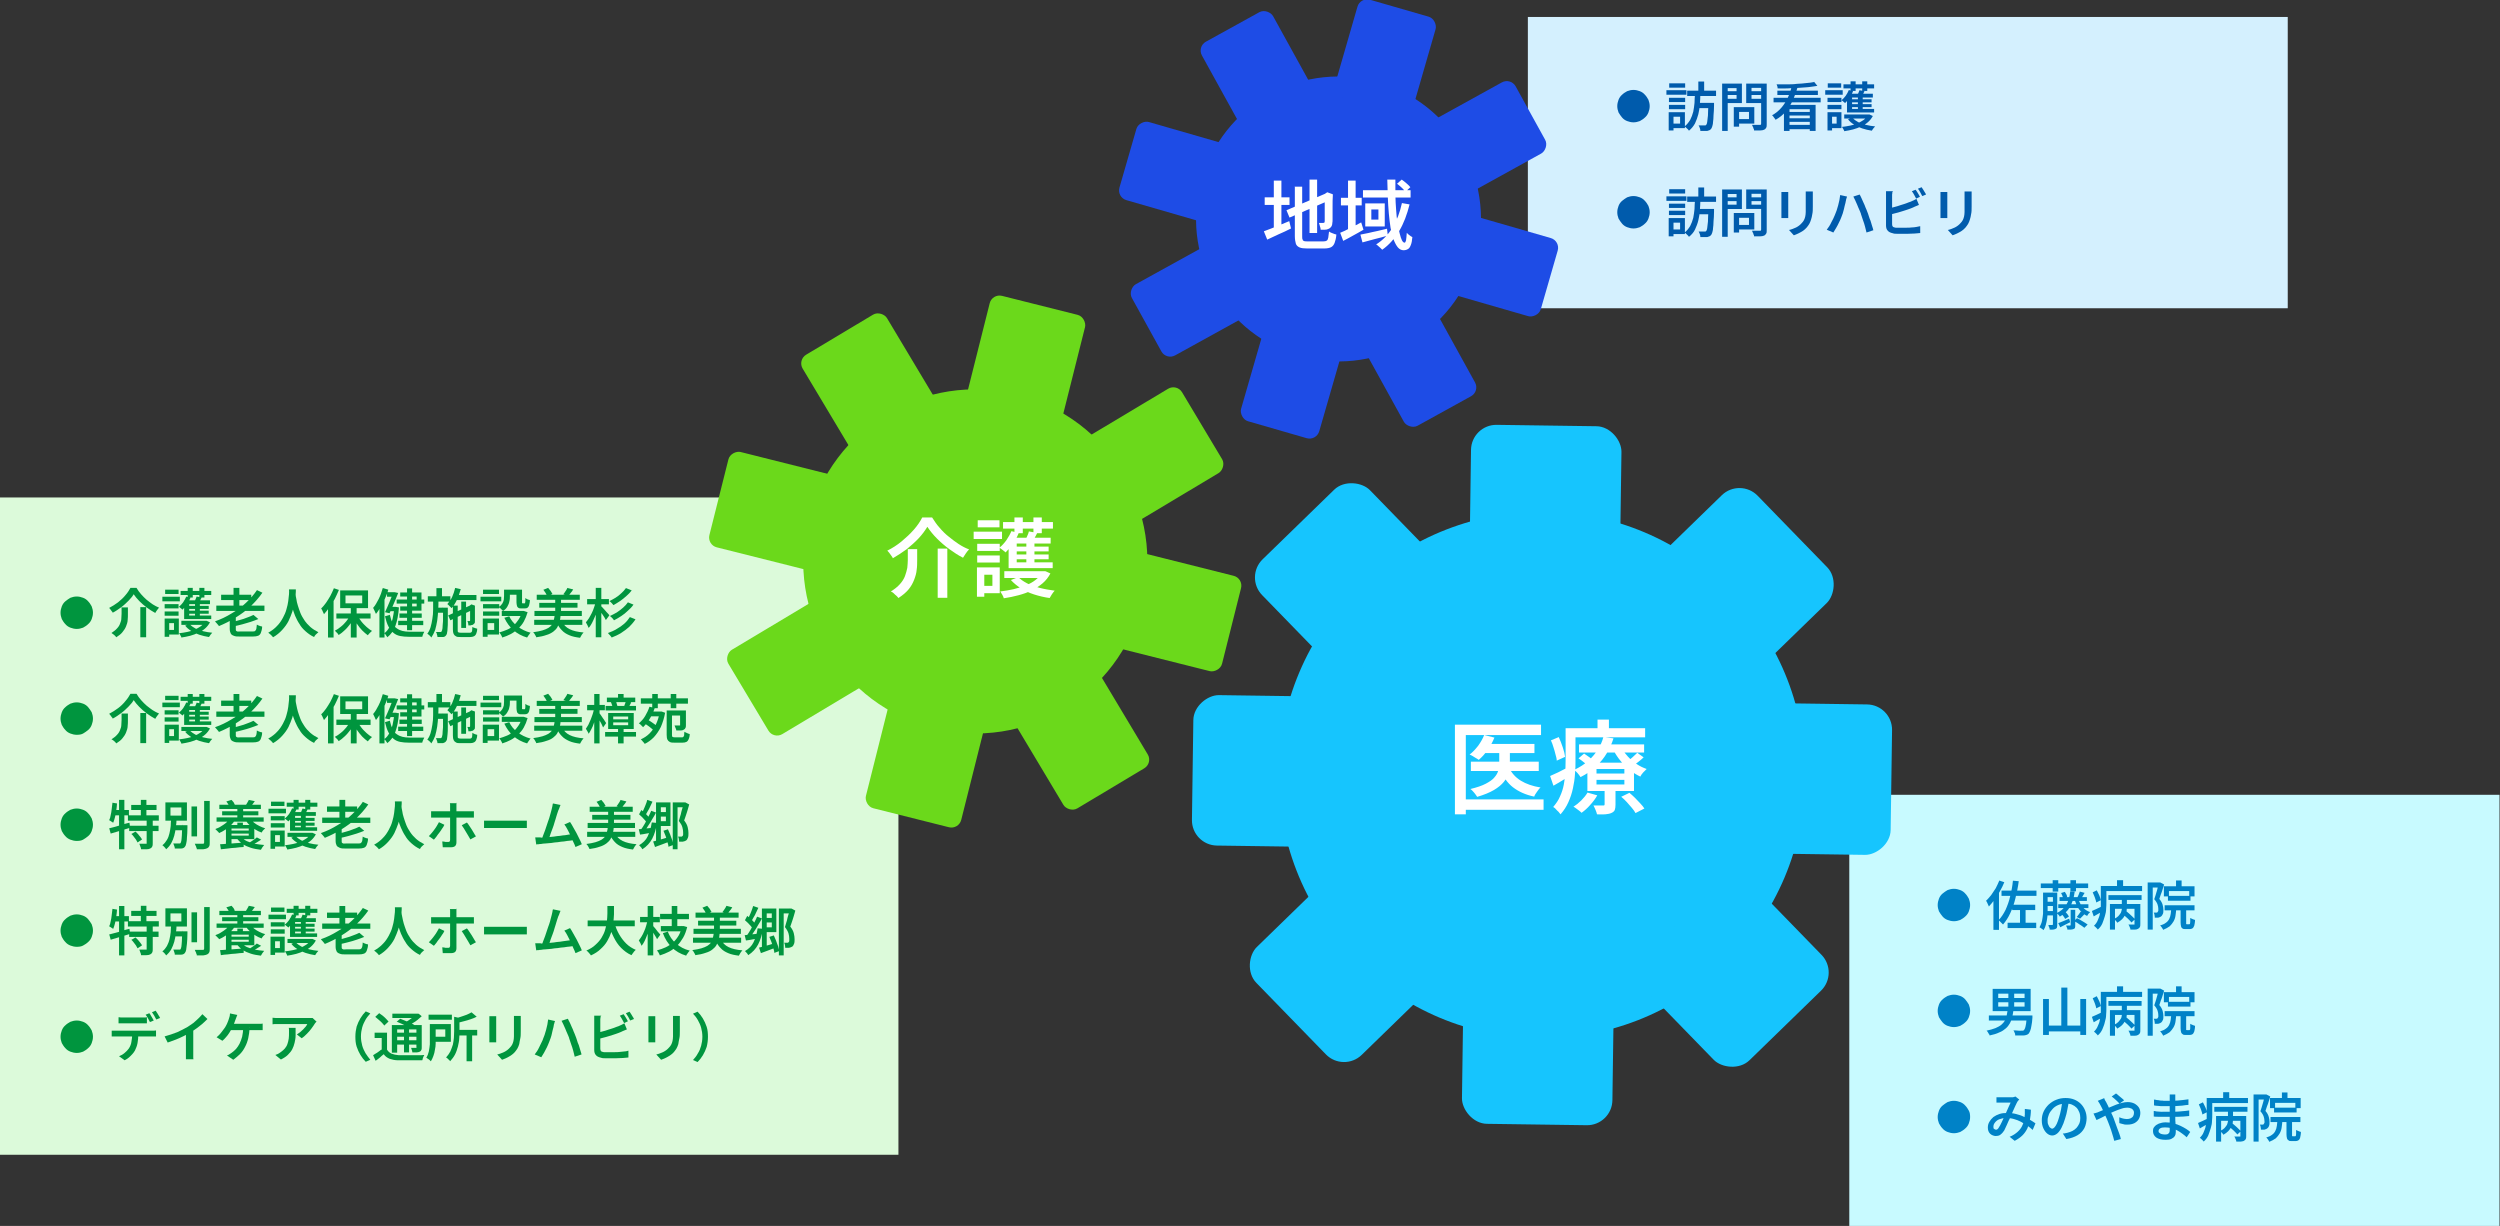
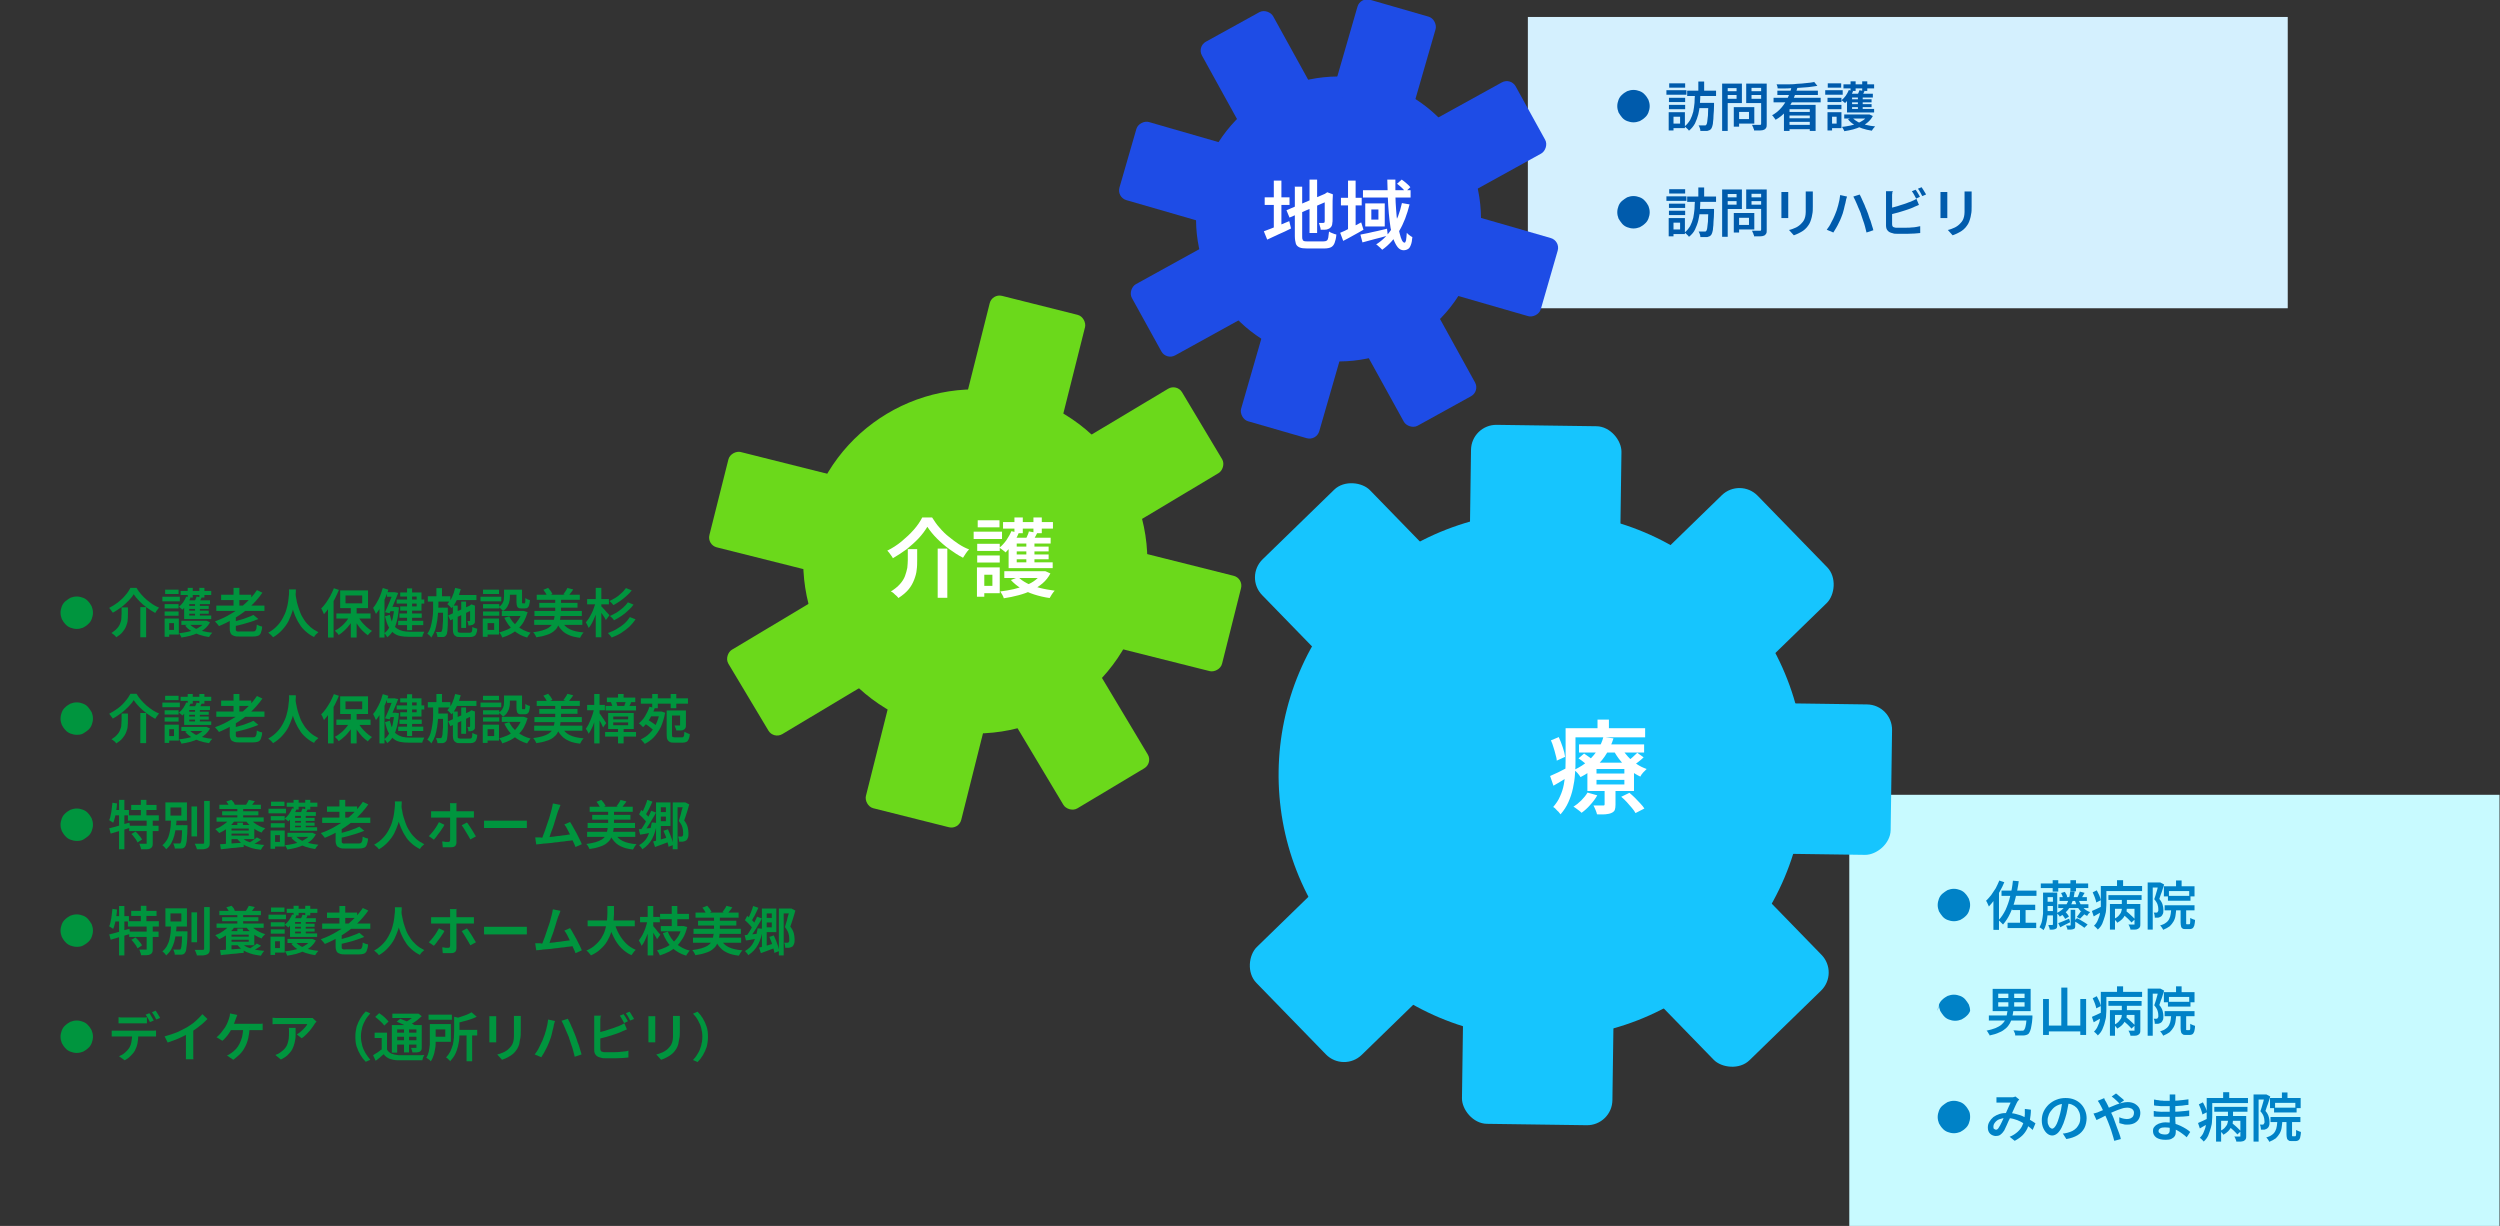
<svg xmlns="http://www.w3.org/2000/svg" id="_レイヤー_1" data-name="レイヤー_1" version="1.1" viewBox="0 0 987 484">
  <rect x="0" y="0" width="987" height="484" fill="#333333" stroke="none" />
  <defs>
    <style>
      .st0 {
        fill: #0082c7;
      }

      .st1 {
        fill: #16c5fe;
      }

      .st2 {
        fill: #6bd91b;
      }

      .st3 {
        fill: #fff;
      }

      .st4 {
        fill: #00953e;
      }

      .st5 {
        fill: #1e4ce6;
      }

      .st6 {
        fill: #c8faff;
      }

      .st7 {
        fill: #dcfada;
      }

      .st8 {
        fill: #005bac;
      }

      .st9 {
        fill: #d4f0fe;
      }
    </style>
  </defs>
  <rect class="st9" x="603.2" y="6.7" width="300" height="115" />
  <g>
    <path class="st8" d="M638.5,41.9c0-.9.2-1.7.5-2.5.3-.8.8-1.5,1.4-2,.6-.6,1.3-1,2-1.4.8-.3,1.6-.5,2.5-.5s1.7.2,2.5.5c.8.3,1.5.8,2,1.4.6.6,1,1.3,1.4,2,.3.8.5,1.6.5,2.5s-.2,1.7-.5,2.5c-.3.8-.8,1.5-1.4,2-.6.6-1.3,1-2,1.4-.8.3-1.6.5-2.5.5s-1.7-.2-2.5-.5c-.8-.3-1.5-.8-2-1.4s-1-1.3-1.4-2c-.3-.8-.5-1.6-.5-2.5Z" />
    <path class="st8" d="M657.9,35.6h7.9v1.8h-7.9v-1.8ZM658.8,44.3h1.9v7.2h-1.9v-7.2ZM658.9,38.6h6.4v1.7h-6.4v-1.7ZM658.9,41.4h6.4v1.7h-6.4v-1.7ZM659,32.9h6.3v1.7h-6.3v-1.7ZM659.9,44.3h5.3v6.3h-5.3v-1.8h3.4v-2.7h-3.4v-1.8ZM669,37.2h2.3c0,1.3-.1,2.7-.2,4-.1,1.4-.3,2.7-.6,3.9s-.8,2.5-1.3,3.6c-.6,1.1-1.4,2.1-2.4,2.9-.2-.3-.4-.6-.8-.9s-.6-.6-.9-.8c.9-.7,1.6-1.6,2.2-2.6.5-1,.9-2,1.2-3.2.2-1.1.4-2.3.5-3.5,0-1.2.1-2.4.2-3.5ZM666.1,35.8h11.4v2.1h-11.4v-2.1ZM670.2,40.6h5.2v2.1h-5.2v-2.1ZM670.5,32.2h2.3v4.5h-2.3v-4.5ZM674.5,40.6h2.2v.6c0,.2,0,.3,0,.4,0,1.5-.1,2.8-.2,3.9,0,1.1-.1,2-.2,2.7,0,.7-.2,1.3-.3,1.7s-.3.7-.4.9c-.2.3-.5.5-.7.6-.3.1-.6.2-.9.3-.3,0-.7,0-1.2,0s-1,0-1.5,0c0-.3,0-.7-.2-1.1-.1-.4-.3-.8-.5-1.1.5,0,1,0,1.4,0,.4,0,.7,0,.9,0s.3,0,.4,0c.1,0,.2-.1.3-.2.2-.2.3-.5.4-1.1.1-.6.2-1.5.3-2.6,0-1.2.1-2.7.2-4.6v-.4Z" />
    <path class="st8" d="M679.9,33h2.2v18.7h-2.2v-18.7ZM681,36h5.4v1.5h-5.4v-1.5ZM681.1,33h6.6v7.7h-6.6v-1.7h4.5v-4.2h-4.5v-1.7ZM684.5,42.3h2.1v7.7h-2.1v-7.7ZM685.5,42.3h7.1v6.5h-7.1v-1.8h5v-2.8h-5v-1.9ZM696.4,33v1.7h-4.9v4.3h4.9v1.7h-7v-7.7h7ZM690.7,36h5.5v1.5h-5.5v-1.5ZM695.2,33h2.3v15.9c0,.7,0,1.2-.2,1.5-.2.4-.4.6-.8.8-.4.2-1,.3-1.6.3-.7,0-1.5,0-2.4,0,0-.2,0-.5-.2-.7,0-.3-.2-.6-.3-.8-.1-.3-.2-.5-.3-.7.4,0,.9,0,1.3,0h1.8c.2,0,.3,0,.4-.1,0,0,.1-.2.1-.4v-15.9Z" />
    <path class="st8" d="M707.4,33.9l2.3.5c-.5,1.7-1.1,3.4-1.8,5-.7,1.6-1.7,3.1-2.8,4.5-1.1,1.4-2.5,2.5-4.1,3.4-.1-.2-.2-.4-.4-.6-.2-.2-.3-.4-.5-.7-.2-.2-.3-.4-.5-.5,1.5-.8,2.7-1.8,3.8-3.1,1-1.2,1.9-2.6,2.5-4,.7-1.5,1.2-3,1.5-4.5ZM700.2,38.6h18.6v1.8h-18.6v-1.8ZM716.2,32.3l1.3,1.6c-1,.2-2.2.3-3.5.5-1.3.1-2.6.2-4,.3-1.4,0-2.8.1-4.2.2s-2.8,0-4,0c0-.2,0-.5-.1-.8s-.2-.6-.3-.8c1.3,0,2.6,0,4,0,1.4,0,2.7,0,4-.2,1.3,0,2.6-.2,3.7-.3,1.2-.1,2.2-.2,3-.4ZM701.7,35.8h16v1.7h-16v-1.7ZM704.4,41.4h12.4v10.3h-2.3v-8.6h-8v8.6h-2.2v-10.3ZM705.6,49.3h9.9v1.7h-9.9v-1.7ZM705.9,44.2h9.6v1.4h-9.6v-1.4ZM705.9,46.7h9.6v1.4h-9.6v-1.4Z" />
    <path class="st8" d="M720.6,35.6h6.9v1.8h-6.9v-1.8ZM721.5,44.3h1.8v7.2h-1.8v-7.2ZM721.5,38.6h5.5v1.7h-5.5v-1.7ZM721.5,41.4h5.5v1.7h-5.5v-1.7ZM721.6,32.9h5.3v1.7h-5.3v-1.7ZM722.5,44.3h4.5v6.3h-4.5v-1.8h2.6v-2.7h-2.6v-1.8ZM729.8,35.5l1.8.5c-.4.9-.8,1.8-1.4,2.6-.6.8-1.2,1.6-1.8,2.1,0-.1-.2-.2-.4-.4-.2-.1-.4-.3-.5-.4-.2-.1-.3-.3-.5-.3.6-.5,1.2-1.1,1.7-1.8.5-.7.9-1.5,1.2-2.2ZM737.3,45.2h.8c0,0,1.3.6,1.3.6-.5.9-1.1,1.7-1.9,2.4-.8.7-1.7,1.3-2.7,1.7-1,.5-2.1.9-3.2,1.2-1.1.3-2.3.5-3.5.7,0-.3-.2-.5-.4-.9-.2-.3-.3-.6-.5-.8,1.1-.1,2.2-.3,3.2-.5,1.1-.2,2-.5,2.9-.9.9-.4,1.7-.8,2.4-1.3.7-.5,1.2-1.1,1.6-1.8v-.3ZM727.8,33.3h12.1v1.6h-12.1v-1.6ZM728.1,45.2h9.7v1.6h-9.7v-1.6ZM739.4,37.1v1.4h-8.2v4.5h8.7v1.4h-10.7v-7.4h10.2ZM731.4,46.6c.6.6,1.3,1.1,2.2,1.6s1.9.8,3.1,1.1,2.4.5,3.6.6c-.2.2-.4.5-.7.8s-.4.7-.6.9c-1.3-.2-2.6-.5-3.8-.9s-2.3-.9-3.2-1.5c-1-.6-1.8-1.3-2.4-2.1l1.8-.7ZM730.1,39.2h8.8v1.2h-8.8v-1.2ZM730.1,41.1h8.8v1.2h-8.8v-1.2ZM730.6,32.1h2v3.8h-2v-3.8ZM734.1,35.6l2,.4c-.2.4-.4.8-.6,1.2s-.4.7-.6.9l-1.7-.4c.2-.3.3-.7.5-1,.2-.4.3-.7.4-1ZM733.5,37.7h1.9v6.4h-1.9v-6.4ZM735.2,32.1h2v3.8h-2v-3.8Z" />
    <path class="st8" d="M638.5,83.8c0-.9.2-1.7.5-2.5.3-.8.8-1.5,1.4-2s1.3-1,2-1.4c.8-.3,1.6-.5,2.5-.5s1.7.2,2.5.5c.8.3,1.5.8,2,1.4.6.6,1,1.3,1.4,2,.3.8.5,1.6.5,2.5s-.2,1.7-.5,2.5c-.3.8-.8,1.5-1.4,2-.6.6-1.3,1-2,1.4-.8.3-1.6.5-2.5.5s-1.7-.2-2.5-.5c-.8-.3-1.5-.8-2-1.4s-1-1.3-1.4-2c-.3-.8-.5-1.6-.5-2.5Z" />
    <path class="st8" d="M657.9,77.5h7.9v1.8h-7.9v-1.8ZM658.8,86.1h1.9v7.2h-1.9v-7.2ZM658.9,80.4h6.4v1.7h-6.4v-1.7ZM658.9,83.2h6.4v1.7h-6.4v-1.7ZM659,74.7h6.3v1.7h-6.3v-1.7ZM659.9,86.1h5.3v6.3h-5.3v-1.8h3.4v-2.7h-3.4v-1.8ZM669,79.1h2.3c0,1.3-.1,2.7-.2,4-.1,1.4-.3,2.7-.6,3.9-.3,1.3-.8,2.5-1.3,3.6s-1.4,2.1-2.4,2.9c-.2-.3-.4-.6-.8-.9-.3-.3-.6-.6-.9-.8.9-.7,1.6-1.6,2.2-2.6.5-1,.9-2,1.2-3.2.2-1.1.4-2.3.5-3.5,0-1.2.1-2.4.2-3.5ZM666.1,77.6h11.4v2.1h-11.4v-2.1ZM670.2,82.5h5.2v2.1h-5.2v-2.1ZM670.5,74h2.3v4.5h-2.3v-4.5ZM674.5,82.5h2.2v.6c0,.2,0,.3,0,.4,0,1.5-.1,2.8-.2,3.9,0,1.1-.1,2-.2,2.7,0,.7-.2,1.3-.3,1.7s-.3.7-.4.9c-.2.3-.5.5-.7.6s-.6.2-.9.3c-.3,0-.7,0-1.2,0-.5,0-1,0-1.5,0,0-.3,0-.7-.2-1.1-.1-.4-.3-.8-.5-1.1.5,0,1,0,1.4,0,.4,0,.7,0,.9,0s.3,0,.4,0c.1,0,.2-.1.3-.2.2-.2.3-.5.4-1.1.1-.6.2-1.5.3-2.6,0-1.2.1-2.7.2-4.6v-.4Z" />
    <path class="st8" d="M679.9,74.8h2.2v18.7h-2.2v-18.7ZM681,77.9h5.4v1.5h-5.4v-1.5ZM681.1,74.8h6.6v7.7h-6.6v-1.7h4.5v-4.2h-4.5v-1.7ZM684.5,84.1h2.1v7.7h-2.1v-7.7ZM685.5,84.1h7.1v6.5h-7.1v-1.8h5v-2.8h-5v-1.9ZM696.4,74.8v1.7h-4.9v4.3h4.9v1.7h-7v-7.7h7ZM690.7,77.9h5.5v1.5h-5.5v-1.5ZM695.2,74.8h2.3v15.9c0,.7,0,1.2-.2,1.5s-.4.6-.8.8c-.4.2-1,.3-1.6.3-.7,0-1.5,0-2.4,0,0-.2,0-.5-.2-.7,0-.3-.2-.6-.3-.8-.1-.3-.2-.5-.3-.7.4,0,.9,0,1.3,0h1.8c.2,0,.3,0,.4-.1,0,0,.1-.2.1-.4v-15.9Z" />
    <path class="st8" d="M706,75.8c0,.2,0,.5,0,.7,0,.3,0,.5,0,.8v7c0,.3,0,.6,0,.9,0,.3,0,.6,0,.9h-2.7c0-.2,0-.4,0-.8,0-.3,0-.7,0-1v-7c0-.2,0-.4,0-.7s0-.6,0-.8h2.7ZM715.7,75.6c0,.3,0,.6,0,.9s0,.7,0,1.1v3.9c0,1.2,0,2.2-.2,3-.1.8-.3,1.6-.5,2.2s-.4,1.2-.7,1.7-.6.9-1,1.4c-.4.5-1,1-1.6,1.4s-1.2.7-1.8,1c-.6.3-1.2.5-1.7.7l-1.9-2.1c1-.2,1.9-.6,2.8-1,.8-.4,1.6-1,2.2-1.7.4-.4.7-.8.9-1.2.2-.4.4-.9.5-1.4.1-.5.2-1.1.2-1.8,0-.7,0-1.4,0-2.3v-3.8c0-.4,0-.8,0-1.1,0-.3,0-.6,0-.9h2.8Z" />
    <path class="st8" d="M724.4,84.9c.2-.6.5-1.2.7-1.8s.4-1.3.6-2c.2-.7.3-1.4.5-2.1.1-.7.2-1.4.3-2l2.7.6c0,.2-.1.4-.2.6,0,.2-.1.5-.2.7,0,.2,0,.4-.1.6,0,.4-.2.8-.3,1.3-.1.5-.3,1.1-.4,1.7-.2.6-.3,1.2-.5,1.8-.2.6-.4,1.1-.6,1.6-.3.7-.5,1.3-.9,2-.3.7-.7,1.4-1.1,2.1-.4.7-.8,1.3-1.1,1.8l-2.6-1.1c.7-.9,1.3-1.8,1.8-2.9.6-1,1-2,1.4-2.9ZM734.7,84.4c-.2-.5-.4-1.1-.7-1.7-.3-.6-.5-1.2-.8-1.9s-.5-1.2-.8-1.8c-.3-.6-.5-1-.7-1.4l2.5-.8c.2.4.5.9.7,1.4.3.6.5,1.2.8,1.8s.6,1.3.8,1.9c.3.6.5,1.2.7,1.7.2.5.4,1,.6,1.7.2.6.4,1.3.7,1.9.2.7.4,1.3.6,2,.2.6.4,1.2.5,1.7l-2.7.9c-.2-.8-.4-1.6-.6-2.4-.2-.8-.5-1.7-.8-2.5-.3-.8-.5-1.6-.8-2.4Z" />
    <path class="st8" d="M747.1,75.8c0,.3,0,.6-.1,1,0,.4,0,.7,0,1v10.7c0,.5.1.8.3,1,.2.2.6.3,1.1.4.3,0,.7,0,1.1,0s.9,0,1.4,0,1.1,0,1.8,0c.7,0,1.3,0,2-.1.7,0,1.3-.1,1.9-.2s1.1-.2,1.5-.3v2.7c-.6,0-1.4.2-2.2.2-.9,0-1.7.1-2.6.1-.9,0-1.7,0-2.5,0s-1.3,0-1.9,0-1.1,0-1.6-.2c-.9-.2-1.6-.5-2-1-.5-.5-.7-1.2-.7-2.1v-11.4c0-.2,0-.4,0-.6,0-.2,0-.5,0-.8,0-.3,0-.5,0-.7h2.8ZM745.9,82.2c.7-.1,1.4-.3,2.1-.5.8-.2,1.5-.4,2.3-.7.8-.2,1.5-.5,2.2-.7.7-.3,1.3-.5,1.9-.7.3-.2.7-.3,1.1-.5s.7-.4,1.1-.6l1,2.4c-.4.2-.8.3-1.2.5-.4.2-.8.3-1.1.5-.6.3-1.3.5-2.1.8-.8.3-1.6.5-2.5.8-.9.3-1.7.5-2.5.7-.8.2-1.6.4-2.3.6v-2.5ZM756.3,74.9c.2.3.4.6.6.9.2.3.4.7.6,1,.2.3.4.7.5.9l-1.5.7c-.2-.4-.5-.9-.8-1.5-.3-.6-.6-1-.9-1.4l1.5-.6ZM758.7,74c.2.3.4.6.6.9.2.4.4.7.6,1,.2.3.4.6.5.9l-1.5.6c-.2-.4-.5-.9-.8-1.5s-.6-1-.9-1.4l1.5-.6Z" />
    <path class="st8" d="M768.8,75.8c0,.2,0,.5,0,.7,0,.3,0,.5,0,.8v7c0,.3,0,.6,0,.9,0,.3,0,.6,0,.9h-2.7c0-.2,0-.4,0-.8,0-.3,0-.7,0-1v-7c0-.2,0-.4,0-.7s0-.6,0-.8h2.7ZM778.4,75.6c0,.3,0,.6,0,.9s0,.7,0,1.1v3.9c0,1.2,0,2.2-.2,3-.1.8-.3,1.6-.5,2.2s-.4,1.2-.7,1.7-.6.9-1,1.4c-.4.5-1,1-1.6,1.4s-1.2.7-1.8,1c-.6.3-1.2.5-1.7.7l-1.9-2.1c1-.2,1.9-.6,2.8-1,.8-.4,1.6-1,2.2-1.7.4-.4.7-.8.9-1.2.2-.4.4-.9.5-1.4.1-.5.2-1.1.2-1.8,0-.7,0-1.4,0-2.3v-3.8c0-.4,0-.8,0-1.1,0-.3,0-.6,0-.9h2.8Z" />
  </g>
-   <rect class="st7" y="196.4" width="354.7" height="259.5" />
  <g>
    <path class="st4" d="M23.9,241.9c0-.9.2-1.7.5-2.5.3-.8.8-1.5,1.4-2s1.3-1,2-1.4c.8-.3,1.6-.5,2.5-.5s1.7.2,2.5.5c.8.3,1.5.8,2,1.4.6.6,1,1.3,1.4,2,.3.8.5,1.6.5,2.5s-.2,1.7-.5,2.5c-.3.8-.8,1.5-1.4,2-.6.6-1.3,1-2,1.4-.8.3-1.6.5-2.5.5s-1.7-.2-2.5-.5c-.8-.3-1.5-.8-2-1.4-.6-.6-1-1.3-1.4-2-.3-.8-.5-1.6-.5-2.5Z" />
    <path class="st4" d="M52.9,234.4c-.5.9-1.2,1.8-2.1,2.7-.9.9-1.8,1.8-2.9,2.6-1.1.8-2.2,1.6-3.4,2.2,0-.2-.2-.4-.4-.6-.2-.2-.3-.5-.5-.7s-.3-.4-.5-.6c1.2-.6,2.4-1.4,3.5-2.2,1.1-.9,2.1-1.8,2.9-2.8.9-1,1.5-2,2-2.9h2.4c.5.9,1.1,1.7,1.8,2.5.7.8,1.4,1.5,2.2,2.2s1.6,1.2,2.4,1.8c.8.5,1.7,1,2.5,1.3-.3.3-.5.6-.8,1-.3.4-.5.7-.7,1.1-1.1-.6-2.2-1.3-3.3-2.1s-2.1-1.7-3-2.6-1.7-1.9-2.3-2.8ZM48.2,239.8h2.3v2.7c0,.7,0,1.5-.1,2.3,0,.8-.3,1.6-.6,2.4-.3.8-.8,1.6-1.4,2.3-.6.8-1.4,1.4-2.5,2.1-.1-.2-.3-.4-.5-.6s-.4-.4-.7-.6c-.2-.2-.5-.3-.7-.5.9-.6,1.7-1.2,2.2-1.8.6-.6,1-1.3,1.2-1.9.3-.7.5-1.3.5-2,0-.7.1-1.3.1-1.9v-2.6ZM55.4,239.7h2.3v11.9h-2.3v-11.9Z" />
    <path class="st4" d="M64.1,235.6h6.9v1.8h-6.9v-1.8ZM65,244.2h1.8v7.2h-1.8v-7.2ZM65,238.5h5.5v1.7h-5.5v-1.7ZM65,241.4h5.5v1.7h-5.5v-1.7ZM65.2,232.8h5.3v1.7h-5.3v-1.7ZM66.1,244.2h4.5v6.3h-4.5v-1.8h2.6v-2.7h-2.6v-1.8ZM73.4,235.5l1.8.5c-.4.9-.8,1.8-1.4,2.6s-1.2,1.6-1.8,2.1c0-.1-.2-.2-.4-.4-.2-.1-.4-.3-.5-.4-.2-.1-.3-.3-.5-.3.6-.5,1.2-1.1,1.7-1.8s.9-1.5,1.2-2.2ZM80.8,245.1h.8c0,0,1.3.6,1.3.6-.5.9-1.1,1.7-1.9,2.4s-1.7,1.3-2.7,1.7c-1,.5-2.1.9-3.2,1.2s-2.3.5-3.5.7c0-.3-.2-.5-.4-.9-.2-.3-.3-.6-.5-.8,1.1-.1,2.2-.3,3.2-.5,1.1-.2,2-.5,2.9-.9.9-.4,1.7-.8,2.4-1.3s1.2-1.1,1.6-1.8v-.3ZM71.3,233.3h12.1v1.6h-12.1v-1.6ZM71.6,245.1h9.7v1.6h-9.7v-1.6ZM82.9,237.1v1.4h-8.2v4.5h8.7v1.4h-10.7v-7.4h10.2ZM74.9,246.5c.6.6,1.3,1.1,2.2,1.6.9.5,1.9.8,3.1,1.1,1.2.3,2.4.5,3.6.6-.2.2-.4.5-.7.8-.2.3-.4.7-.6.9-1.3-.2-2.6-.5-3.8-.9-1.2-.4-2.3-.9-3.2-1.5-1-.6-1.8-1.3-2.4-2.1l1.8-.7ZM73.6,239.2h8.8v1.2h-8.8v-1.2ZM73.6,241.1h8.8v1.2h-8.8v-1.2ZM74.1,232.1h2v3.8h-2v-3.8ZM77.6,235.5l2,.4c-.2.4-.4.8-.6,1.2-.2.4-.4.7-.6.9l-1.7-.4c.2-.3.3-.7.5-1,.2-.4.3-.7.4-1ZM77,237.7h1.9v6.4h-1.9v-6.4ZM78.7,232.1h2v3.8h-2v-3.8Z" />
    <path class="st4" d="M101.5,233l2.1,1c-1.4,2-3,3.8-4.8,5.5s-3.8,3.1-5.9,4.4c-2.1,1.3-4.3,2.4-6.5,3.3,0-.2-.2-.4-.4-.6-.2-.2-.4-.5-.6-.7s-.4-.4-.5-.6c2.3-.8,4.4-1.8,6.5-3.1,2.1-1.2,4-2.6,5.7-4.2,1.7-1.6,3.2-3.3,4.4-5.1ZM85.4,239.1h19v2.1h-19v-2.1ZM87.3,234.8h11.9v2.1h-11.9v-2.1ZM90.8,242.7h2.3v5.7c0,.3,0,.5.1.6,0,.1.3.2.5.3s.7,0,1.2,0h4.8c.4,0,.8,0,1-.2s.4-.4.5-.8c0-.4.2-1,.2-1.7.2.1.4.2.6.3.3.1.5.2.8.3.3,0,.5.1.7.2,0,1-.3,1.8-.5,2.4-.2.6-.6,1-1.1,1.2-.5.2-1.2.3-2.1.3h-5.1c-1,0-1.8,0-2.4-.3-.6-.2-1-.5-1.2-.9-.2-.4-.4-1-.4-1.8v-5.7ZM100.1,242.8l1.9,1.6c-.9.4-1.9.7-3,1.1-1.1.3-2.2.7-3.4,1-1.2.3-2.3.6-3.4.8,0-.2-.2-.5-.3-.9-.1-.3-.3-.6-.4-.8,1-.2,2.1-.5,3.1-.8,1.1-.3,2.1-.6,3-1,.9-.3,1.8-.7,2.4-1ZM92.2,232.1h2.3v8.1h-2.3v-8.1Z" />
    <path class="st4" d="M114.2,232.7h2.6c0,.6,0,1.3-.1,2.2,0,.9-.2,1.9-.4,3.1-.2,1.1-.5,2.3-.9,3.5-.4,1.2-.9,2.4-1.5,3.7-.6,1.2-1.5,2.4-2.5,3.5-1,1.1-2.2,2.1-3.6,2.9-.2-.3-.5-.6-.8-.9-.3-.3-.7-.6-1.1-.9,1.4-.8,2.6-1.7,3.5-2.7,1-1,1.7-2.1,2.3-3.2.6-1.1,1.1-2.2,1.4-3.4.3-1.1.6-2.2.7-3.2.1-1,.2-1.9.3-2.7s0-1.4,0-1.9ZM116.7,233.2c0,.3,0,.7,0,1.2,0,.6.1,1.3.3,2.1.1.8.3,1.7.6,2.6.3.9.6,1.9,1,2.9.4,1,1,2,1.6,2.9.6.9,1.4,1.8,2.3,2.6.9.8,2,1.5,3.2,2.1-.3.3-.7.6-1,.9-.3.3-.6.7-.7,1-1.3-.6-2.4-1.4-3.4-2.3-1-.9-1.8-1.8-2.4-2.9-.7-1-1.2-2.1-1.7-3.2-.4-1.1-.8-2.1-1.1-3.2-.3-1-.5-2-.6-2.9-.1-.9-.2-1.7-.3-2.3,0-.6,0-1.1-.1-1.4l2.2-.2Z" />
    <path class="st4" d="M131.7,232.2l2.1.7c-.5,1.2-1,2.3-1.6,3.5-.6,1.2-1.3,2.3-2.1,3.3-.7,1-1.5,2-2.2,2.8,0-.2-.2-.4-.3-.7-.1-.3-.3-.6-.4-.9-.2-.3-.3-.5-.4-.7.7-.6,1.3-1.4,1.9-2.2.6-.9,1.2-1.8,1.7-2.7.5-1,1-2,1.4-3ZM129.6,237.9l2.1-2.1h0v15.9h-2.2v-13.7ZM138.2,242.9l1.8.6c-.5,1-1,1.9-1.7,2.8-.7.9-1.4,1.8-2.2,2.5-.8.8-1.6,1.4-2.4,1.9-.1-.2-.3-.4-.4-.6-.2-.2-.4-.4-.6-.6s-.4-.4-.5-.5c.8-.4,1.6-.9,2.4-1.6.8-.6,1.5-1.4,2.1-2.1.6-.8,1.2-1.6,1.6-2.4ZM132.8,242.2h13.5v2h-13.5v-2ZM134.3,233.1h11v7h-11v-7ZM136.4,235.1v3.1h6.6v-3.1h-6.6ZM138.5,239.5h2.3v12.2h-2.3v-12.2ZM141.2,243.1c.4.8.9,1.5,1.5,2.3.6.8,1.3,1.4,2,2.1.7.6,1.4,1.2,2.2,1.6-.2.1-.4.3-.6.5-.2.2-.4.4-.6.6-.2.2-.3.4-.5.6-.7-.5-1.5-1.2-2.2-1.9s-1.4-1.6-2-2.5c-.6-.9-1.2-1.8-1.6-2.7l1.7-.6Z" />
    <path class="st4" d="M151.3,232.2l2,.6c-.3,1.2-.8,2.3-1.3,3.5-.5,1.2-1.1,2.3-1.7,3.3-.6,1-1.2,2-1.9,2.8,0-.2-.1-.4-.3-.7-.1-.3-.2-.6-.4-.9-.1-.3-.3-.6-.4-.8.8-.9,1.5-2.1,2.2-3.5.7-1.4,1.2-2.8,1.6-4.3ZM149.9,238.1l1.9-1.9h0v15.5h-2v-13.6ZM155.6,239.6h.7s1.2.2,1.2.2c-.2,2.9-.7,5.4-1.4,7.3s-1.8,3.4-3.2,4.5c0-.2-.2-.3-.3-.5s-.3-.4-.4-.6-.3-.4-.5-.5c.8-.5,1.4-1.3,2-2.3.5-1,1-2.1,1.3-3.4.3-1.3.5-2.8.7-4.3v-.3ZM155.2,233.8h.6c0,0,1.4.3,1.4.3-.3.8-.6,1.6-1,2.5-.4.9-.8,1.9-1.2,2.8-.4.9-.8,1.8-1.2,2.7l-1.8-.4c.3-.6.6-1.3.9-2,.3-.7.6-1.4.9-2.1.3-.7.6-1.4.8-2s.5-1.1.6-1.6v-.2ZM153.9,242.7c.3,1.4.7,2.5,1.1,3.4.5.9,1,1.6,1.7,2,.7.5,1.4.8,2.2,1,.8.2,1.8.3,2.8.3h2.1c.5,0,1,0,1.5,0s.9,0,1.3,0c.4,0,.7,0,.9,0,0,.2-.2.4-.3.6,0,.2-.2.5-.3.7,0,.3-.1.5-.2.7h-5.3c-1.3,0-2.4-.1-3.4-.3-1-.2-1.9-.6-2.6-1.2-.8-.6-1.4-1.4-2-2.5-.6-1.1-1-2.4-1.4-4.1l1.7-.5ZM152.8,233.8h2.9v1.8h-2.9v-1.8ZM153.8,239.6h2.4v1.7h-2.4v-1.7ZM156.6,236.7h10.9v1.6h-10.9v-1.6ZM157.2,245.1h9.9v1.7h-9.9v-1.7ZM157.7,242.2h8.8v1.7h-8.8v-1.7ZM158,233.9h8.4v7.2h-8.4v-1.7h6.5v-3.9h-6.5v-1.7ZM160.7,232.3h2v16.5h-2v-16.5Z" />
    <path class="st4" d="M171,236.7h2.1c0,1.5,0,2.9-.1,4.3s-.2,2.8-.4,4.1c-.2,1.3-.5,2.5-.8,3.6-.4,1.1-.9,2.1-1.5,3-.2-.3-.4-.5-.7-.8-.3-.3-.6-.5-.9-.7.6-.8,1-1.6,1.3-2.6.3-1,.5-2.1.7-3.3.2-1.2.3-2.4.3-3.7,0-1.3,0-2.6,0-3.9ZM168.9,235.4h8.9v2.1h-8.9v-2.1ZM174.8,239.9h2v.9c0,1.7,0,3.1,0,4.3,0,1.2,0,2.2-.1,2.9,0,.8-.1,1.4-.2,1.8,0,.4-.2.7-.3.9-.2.3-.4.5-.6.6-.2.1-.4.2-.7.2-.3,0-.6,0-1,0-.4,0-.8,0-1.2,0,0-.3,0-.6-.2-1,0-.4-.2-.7-.4-1,.4,0,.7,0,1,0,.3,0,.5,0,.7,0,.1,0,.3,0,.3,0,0,0,.2-.1.3-.3.1-.2.2-.6.3-1.2,0-.6.1-1.5.2-2.8,0-1.3,0-3,0-5.1v-.4ZM172.1,239.9h3.5v2h-3.5v-2ZM172.3,232.2h2.2v3.9h-2.2v-3.9ZM179.7,232.1l2.2.5c-.4,1.5-.9,2.9-1.5,4.2-.6,1.3-1.3,2.4-2.1,3.3-.1-.1-.3-.3-.5-.5-.2-.2-.4-.4-.6-.6-.2-.2-.4-.4-.6-.5.7-.8,1.4-1.7,1.9-2.8.5-1.1.9-2.3,1.2-3.6ZM176.9,243l9.2-4.2.8,1.8-9.1,4.3-.8-1.8ZM178.7,239.1h2v9.7c0,.4,0,.7.2.8.1.1.5.2,1,.2h3.5c.3,0,.5,0,.7-.2.1-.1.3-.3.3-.7,0-.3.1-.8.1-1.4.2.2.5.3.9.4.4.1.7.3,1,.3,0,.9-.2,1.5-.4,2-.2.5-.5.8-.9,1-.4.2-.9.3-1.5.3h-3.8c-.8,0-1.4,0-1.8-.3-.4-.2-.7-.5-.9-.9-.2-.4-.3-1-.3-1.8v-9.7ZM179.4,234.9h8.7v2h-8.7v-2ZM182.1,237.5h1.9v10.4h-1.9v-10.4ZM185.5,239.2h-.2l.4-.3.4-.3,1.4.5v.3c0,.7,0,1.4,0,2.1,0,.6,0,1.2,0,1.7,0,.5,0,.9,0,1.3,0,.3,0,.6,0,.8,0,.4,0,.7-.3.9-.2.2-.4.4-.6.5-.3,0-.5.1-.8.2-.3,0-.6,0-.9,0,0-.3,0-.6-.1-.9,0-.3-.2-.6-.3-.8.1,0,.3,0,.4,0h.4c0,0,.2,0,.2,0,0,0,0-.1.1-.3,0,0,0-.3,0-.5,0-.3,0-.7,0-1.2s0-1.1,0-1.7c0-.7,0-1.4,0-2.3Z" />
    <path class="st4" d="M189.7,235.6h8.2v1.8h-8.2v-1.8ZM190.6,244.2h1.9v7.2h-1.9v-7.2ZM190.7,238.5h6.4v1.7h-6.4v-1.7ZM190.7,241.4h6.4v1.7h-6.4v-1.7ZM190.7,232.8h6.3v1.7h-6.3v-1.7ZM191.7,244.2h5.3v6.3h-5.3v-1.8h3.4v-2.7h-3.4v-1.8ZM199.2,232.8h2.1v2.6c0,.6,0,1.3-.2,2-.1.7-.4,1.4-.8,2.1-.4.7-.9,1.2-1.7,1.7,0-.1-.3-.3-.5-.5-.2-.2-.4-.4-.6-.6-.2-.2-.4-.3-.6-.4.6-.4,1.1-.9,1.4-1.4.3-.5.5-1,.6-1.5,0-.5.1-1,.1-1.5v-2.5ZM206,241.2h.8c0,0,1.5.5,1.5.5-.4,1.4-.9,2.6-1.5,3.7-.6,1.1-1.4,2-2.2,2.8-.9.8-1.8,1.5-2.9,2.1-1.1.6-2.2,1-3.4,1.4,0-.2-.2-.4-.3-.7-.1-.2-.3-.5-.4-.7-.2-.2-.3-.4-.5-.6,1.1-.3,2.1-.7,3.1-1.1s1.8-1,2.6-1.7c.8-.7,1.4-1.5,2-2.4.6-.9,1-1.9,1.3-3v-.3ZM198.1,241.2h8.7v2h-8.7v-2ZM201,243.2c.7,1.6,1.8,2.9,3.3,4.1,1.5,1.1,3.2,2,5.2,2.5-.2.1-.3.3-.5.6-.2.2-.4.5-.5.7-.2.2-.3.5-.4.6-2.1-.6-3.9-1.6-5.4-2.9-1.5-1.3-2.7-3-3.6-4.9l2-.6ZM200.1,232.8h5.1v2h-5.1v-2ZM204,232.8h2.1v4.8c0,.3,0,.4,0,.5,0,0,.1.1.3.1h.7c0,0,.2,0,.2-.1,0,0,0-.3.1-.6,0-.3,0-.8,0-1.4.2.2.5.3.8.5.4.1.7.3,1,.3,0,.9-.2,1.5-.3,2-.1.5-.4.8-.6,1s-.6.3-1.1.3h-1.3c-.5,0-.9,0-1.2-.2s-.5-.4-.6-.8c-.1-.4-.2-.9-.2-1.5v-4.9Z" />
    <path class="st4" d="M218.9,242.9h2.4c0,.9-.2,1.8-.4,2.6s-.5,1.5-.9,2.2-1,1.2-1.6,1.7c-.7.5-1.6,1-2.7,1.3-1.1.4-2.4.7-4,.9,0-.2-.1-.4-.3-.7s-.3-.5-.4-.7c-.2-.2-.3-.4-.5-.6,1.4-.2,2.6-.4,3.6-.7,1-.3,1.7-.6,2.4-1,.6-.4,1.1-.8,1.4-1.3.3-.5.6-1.1.7-1.7.2-.6.3-1.3.4-2.1ZM210.9,244.7h19v2h-19v-2ZM211,241.2h18.7v2h-18.7v-2ZM211.9,234.8h17v2h-17v-2ZM212.9,238h15.1v1.9h-15.1v-1.9ZM214.4,232.9l2-.8c.3.4.7.8,1,1.2s.5.9.7,1.2l-2.1.9c-.1-.4-.3-.8-.6-1.3-.3-.5-.6-.9-.9-1.3ZM219.2,236h2.3v6.8h-2.3v-6.8ZM221.9,245.3c.6,1.4,1.6,2.4,3,3.1,1.4.7,3.2,1.1,5.5,1.3-.2.2-.3.4-.5.6-.2.2-.3.5-.5.8-.2.3-.3.5-.4.7-1.6-.2-3.1-.5-4.2-1-1.2-.5-2.2-1.1-3-2-.8-.8-1.5-1.8-2-3.1l2.1-.4ZM223.9,232.1l2.4.6c-.3.5-.6,1-1,1.4-.3.4-.6.8-.9,1.1l-2-.6c.2-.2.4-.5.6-.8.2-.3.4-.6.6-.9.2-.3.3-.6.4-.8Z" />
    <path class="st4" d="M235.1,237.9l1.4.5c-.2.9-.4,1.7-.7,2.6-.3.9-.6,1.8-1,2.6-.4.9-.7,1.7-1.1,2.4s-.8,1.4-1.3,1.9c-.1-.3-.3-.7-.5-1.1-.2-.4-.4-.8-.6-1.1.4-.5.8-1,1.2-1.6.4-.6.7-1.3,1.1-2s.6-1.4.9-2.2c.3-.7.5-1.5.6-2.2ZM231.8,236.5h8.6v2.1h-8.6v-2.1ZM235.2,232.1h2.2v19.5h-2.2v-19.5ZM237.3,239.3c.2.1.4.4.7.7s.6.7,1,1.1c.3.4.7.8,1,1.1.3.3.5.6.6.7l-1.4,1.9c-.2-.3-.4-.7-.6-1.1-.3-.4-.5-.8-.8-1.2-.3-.4-.6-.8-.9-1.2-.3-.4-.5-.7-.7-.9l1.2-1.1ZM248.6,243.6l2.3.9c-.7,1.1-1.6,2.1-2.5,3-1,.9-2.1,1.7-3.2,2.4s-2.4,1.3-3.7,1.8c-.2-.3-.4-.6-.7-.9-.3-.3-.6-.6-.8-.9,1.2-.4,2.4-.9,3.5-1.6,1.1-.6,2.1-1.3,3-2.1.9-.8,1.6-1.7,2.2-2.6ZM247.2,232.2l2.2.9c-.6.8-1.3,1.5-2.1,2.2-.8.7-1.6,1.4-2.5,2-.9.6-1.7,1.1-2.6,1.6-.2-.2-.4-.5-.7-.8s-.6-.6-.9-.8c.8-.4,1.6-.8,2.4-1.3.8-.5,1.6-1.1,2.3-1.8.7-.6,1.3-1.3,1.8-2ZM247.9,237.8l2.2.9c-.6.9-1.4,1.7-2.2,2.4-.8.8-1.7,1.5-2.6,2.1-.9.6-1.9,1.2-2.9,1.7-.2-.3-.4-.6-.7-.9-.3-.3-.6-.6-.9-.8.9-.4,1.8-.9,2.7-1.4.9-.6,1.7-1.2,2.5-1.9.8-.7,1.4-1.4,1.9-2.1Z" />
    <path class="st4" d="M23.9,283.7c0-.9.2-1.7.5-2.5.3-.8.8-1.5,1.4-2,.6-.6,1.3-1,2-1.4.8-.3,1.6-.5,2.5-.5s1.7.2,2.5.5,1.5.8,2,1.4,1,1.3,1.4,2c.3.8.5,1.6.5,2.5s-.2,1.7-.5,2.5c-.3.8-.8,1.5-1.4,2s-1.3,1-2,1.4-1.6.5-2.5.5-1.7-.2-2.5-.5c-.8-.3-1.5-.8-2-1.4-.6-.6-1-1.3-1.4-2-.3-.8-.5-1.6-.5-2.5Z" />
    <path class="st4" d="M52.9,276.2c-.5.9-1.2,1.8-2.1,2.7-.9.9-1.8,1.8-2.9,2.6-1.1.8-2.2,1.6-3.4,2.2,0-.2-.2-.4-.4-.6-.2-.2-.3-.5-.5-.7-.2-.2-.3-.4-.5-.6,1.2-.6,2.4-1.4,3.5-2.2s2.1-1.8,2.9-2.8c.9-1,1.5-2,2-2.9h2.4c.5.9,1.1,1.7,1.8,2.5.7.8,1.4,1.5,2.2,2.2.8.7,1.6,1.2,2.4,1.8.8.5,1.7,1,2.5,1.3-.3.3-.5.6-.8,1-.3.4-.5.7-.7,1.1-1.1-.6-2.2-1.3-3.3-2.1-1.1-.8-2.1-1.7-3-2.6-.9-.9-1.7-1.9-2.3-2.8ZM48.2,281.7h2.3v2.7c0,.7,0,1.5-.1,2.3,0,.8-.3,1.6-.6,2.4-.3.8-.8,1.6-1.4,2.3-.6.8-1.4,1.4-2.5,2.1-.1-.2-.3-.4-.5-.6s-.4-.4-.7-.6c-.2-.2-.5-.3-.7-.4.9-.6,1.7-1.2,2.2-1.8.6-.6,1-1.3,1.2-1.9.3-.7.5-1.3.5-2s.1-1.3.1-1.9v-2.6ZM55.4,281.5h2.3v11.9h-2.3v-11.9Z" />
    <path class="st4" d="M64.1,277.4h6.9v1.8h-6.9v-1.8ZM65,286.1h1.8v7.2h-1.8v-7.2ZM65,280.4h5.5v1.7h-5.5v-1.7ZM65,283.2h5.5v1.7h-5.5v-1.7ZM65.2,274.7h5.3v1.7h-5.3v-1.7ZM66.1,286.1h4.5v6.3h-4.5v-1.8h2.6v-2.7h-2.6v-1.8ZM73.4,277.3l1.8.5c-.4.9-.8,1.8-1.4,2.6s-1.2,1.6-1.8,2.1c0-.1-.2-.2-.4-.4-.2-.1-.4-.3-.5-.4-.2-.1-.3-.3-.5-.3.6-.5,1.2-1.1,1.7-1.8.5-.7.9-1.5,1.2-2.2ZM80.8,287h.8c0,0,1.3.6,1.3.6-.5.9-1.1,1.7-1.9,2.4-.8.7-1.7,1.3-2.7,1.7-1,.5-2.1.9-3.2,1.2-1.1.3-2.3.5-3.5.7,0-.3-.2-.5-.4-.9-.2-.3-.3-.6-.5-.8,1.1-.1,2.2-.3,3.2-.5,1.1-.2,2-.5,2.9-.9.9-.4,1.7-.8,2.4-1.3.7-.5,1.2-1.1,1.6-1.8v-.3ZM71.3,275.1h12.1v1.6h-12.1v-1.6ZM71.6,287h9.7v1.6h-9.7v-1.6ZM82.9,278.9v1.4h-8.2v4.5h8.7v1.4h-10.7v-7.4h10.2ZM74.9,288.4c.6.6,1.3,1.1,2.2,1.6s1.9.8,3.1,1.1c1.2.3,2.4.5,3.6.6-.2.2-.4.5-.7.8-.2.3-.4.7-.6.9-1.3-.2-2.6-.5-3.8-.9-1.2-.4-2.3-.9-3.2-1.5s-1.8-1.3-2.4-2.1l1.8-.7ZM73.6,281h8.8v1.2h-8.8v-1.2ZM73.6,282.9h8.8v1.2h-8.8v-1.2ZM74.1,274h2v3.8h-2v-3.8ZM77.6,277.4l2,.4c-.2.4-.4.8-.6,1.2-.2.4-.4.7-.6.9l-1.7-.4c.2-.3.3-.7.5-1s.3-.7.4-1ZM77,279.5h1.9v6.4h-1.9v-6.4ZM78.7,274h2v3.8h-2v-3.8Z" />
    <path class="st4" d="M101.5,274.8l2.1,1c-1.4,2-3,3.8-4.8,5.5s-3.8,3.1-5.9,4.4c-2.1,1.3-4.3,2.4-6.5,3.3,0-.2-.2-.4-.4-.6s-.4-.5-.6-.7c-.2-.2-.4-.4-.5-.6,2.3-.8,4.4-1.8,6.5-3.1,2.1-1.2,4-2.6,5.7-4.2,1.7-1.6,3.2-3.3,4.4-5.1ZM85.4,280.9h19v2.1h-19v-2.1ZM87.3,276.6h11.9v2.1h-11.9v-2.1ZM90.8,284.5h2.3v5.7c0,.3,0,.5.1.6,0,.1.3.2.5.3s.7,0,1.2,0h4.8c.4,0,.8,0,1-.2.2-.1.4-.4.5-.8s.2-1,.2-1.7c.2.1.4.2.6.3s.5.2.8.3c.3,0,.5.1.7.2,0,1-.3,1.8-.5,2.4-.2.6-.6,1-1.1,1.2-.5.2-1.2.3-2.1.3h-5.1c-1,0-1.8,0-2.4-.3-.6-.2-1-.5-1.2-.9-.2-.4-.4-1-.4-1.8v-5.7ZM100.1,284.6l1.9,1.6c-.9.4-1.9.7-3,1.1s-2.2.7-3.4,1c-1.2.3-2.3.6-3.4.8,0-.2-.2-.5-.3-.9-.1-.3-.3-.6-.4-.8,1-.2,2.1-.5,3.1-.8,1.1-.3,2.1-.6,3-1,.9-.3,1.8-.7,2.4-1ZM92.2,274h2.3v8.1h-2.3v-8.1Z" />
    <path class="st4" d="M114.2,274.5h2.6c0,.6,0,1.3-.1,2.2,0,.9-.2,1.9-.4,3.1-.2,1.1-.5,2.3-.9,3.5-.4,1.2-.9,2.4-1.5,3.7-.6,1.2-1.5,2.4-2.5,3.5-1,1.1-2.2,2.1-3.6,2.9-.2-.3-.5-.6-.8-.9-.3-.3-.7-.6-1.1-.9,1.4-.8,2.6-1.7,3.5-2.7,1-1,1.7-2.1,2.3-3.2.6-1.1,1.1-2.2,1.4-3.4.3-1.1.6-2.2.7-3.2s.2-1.9.3-2.7,0-1.4,0-1.9ZM116.7,275c0,.3,0,.7,0,1.2,0,.6.1,1.3.3,2.1s.3,1.7.6,2.6c.3.9.6,1.9,1,2.9.4,1,1,2,1.6,2.9s1.4,1.8,2.3,2.6c.9.8,2,1.5,3.2,2.1-.3.3-.7.6-1,.9-.3.3-.6.7-.7,1-1.3-.6-2.4-1.4-3.4-2.3-1-.9-1.8-1.8-2.4-2.9-.7-1-1.2-2.1-1.7-3.2s-.8-2.1-1.1-3.2-.5-2-.6-2.9c-.1-.9-.2-1.7-.3-2.3,0-.6,0-1.1-.1-1.4l2.2-.2Z" />
    <path class="st4" d="M131.7,274l2.1.7c-.5,1.2-1,2.3-1.6,3.5-.6,1.2-1.3,2.3-2.1,3.3-.7,1-1.5,2-2.2,2.8,0-.2-.2-.4-.3-.7-.1-.3-.3-.6-.4-.9-.2-.3-.3-.5-.4-.7.7-.6,1.3-1.4,1.9-2.2.6-.9,1.2-1.8,1.7-2.7.5-1,1-2,1.4-3ZM129.6,279.7l2.1-2.1h0v15.9h-2.2v-13.7ZM138.2,284.8l1.8.6c-.5,1-1,1.9-1.7,2.8-.7.9-1.4,1.8-2.2,2.5-.8.8-1.6,1.4-2.4,1.9-.1-.2-.3-.4-.4-.6-.2-.2-.4-.4-.6-.6-.2-.2-.4-.4-.5-.5.8-.4,1.6-.9,2.4-1.6.8-.6,1.5-1.4,2.1-2.1.6-.8,1.2-1.6,1.6-2.4ZM132.8,284.1h13.5v2.1h-13.5v-2.1ZM134.3,274.9h11v7h-11v-7ZM136.4,276.9v3.1h6.6v-3.1h-6.6ZM138.5,281.3h2.3v12.2h-2.3v-12.2ZM141.2,285c.4.8.9,1.5,1.5,2.3.6.8,1.3,1.4,2,2.1.7.6,1.4,1.2,2.2,1.6-.2.1-.4.3-.6.5s-.4.4-.6.6c-.2.2-.3.4-.5.6-.7-.5-1.5-1.2-2.2-1.9-.7-.8-1.4-1.6-2-2.5s-1.2-1.8-1.6-2.7l1.7-.6Z" />
    <path class="st4" d="M151.3,274.1l2,.6c-.3,1.2-.8,2.3-1.3,3.5-.5,1.2-1.1,2.3-1.7,3.3s-1.2,2-1.9,2.8c0-.2-.1-.4-.3-.7-.1-.3-.2-.6-.4-.9-.1-.3-.3-.6-.4-.8.8-.9,1.5-2.1,2.2-3.5.7-1.4,1.2-2.8,1.6-4.3ZM149.9,279.9l1.9-1.9h0v15.5h-2v-13.6ZM155.6,281.4h.7s1.2.2,1.2.2c-.2,2.9-.7,5.4-1.4,7.3-.7,1.9-1.8,3.4-3.2,4.5,0-.2-.2-.3-.3-.5-.1-.2-.3-.4-.4-.6-.2-.2-.3-.4-.5-.5.8-.5,1.4-1.3,2-2.3.5-1,1-2.1,1.3-3.4.3-1.3.5-2.8.7-4.3v-.3ZM155.2,275.7h.6c0,0,1.4.3,1.4.3-.3.8-.6,1.6-1,2.5-.4.9-.8,1.9-1.2,2.8-.4.9-.8,1.8-1.2,2.7l-1.8-.4c.3-.6.6-1.3.9-2s.6-1.4.9-2.1c.3-.7.6-1.4.8-2s.5-1.1.6-1.6v-.2ZM153.9,284.5c.3,1.4.7,2.5,1.1,3.4.5.9,1,1.6,1.7,2,.7.5,1.4.8,2.2,1s1.8.3,2.8.3h2.1c.5,0,1,0,1.5,0,.5,0,.9,0,1.3,0,.4,0,.7,0,.9,0,0,.2-.2.4-.3.6,0,.2-.2.5-.3.7s-.1.5-.2.7h-5.3c-1.3,0-2.4-.1-3.4-.3s-1.9-.6-2.6-1.2-1.4-1.4-2-2.5c-.6-1.1-1-2.4-1.4-4.1l1.7-.5ZM152.8,275.7h2.9v1.8h-2.9v-1.8ZM153.8,281.4h2.4v1.7h-2.4v-1.7ZM156.6,278.5h10.9v1.6h-10.9v-1.6ZM157.2,286.9h9.9v1.7h-9.9v-1.7ZM157.7,284.1h8.8v1.7h-8.8v-1.7ZM158,275.7h8.4v7.2h-8.4v-1.7h6.5v-3.9h-6.5v-1.7ZM160.7,274.1h2v16.5h-2v-16.5Z" />
    <path class="st4" d="M171,278.5h2.1c0,1.5,0,2.9-.1,4.3s-.2,2.8-.4,4.1c-.2,1.3-.5,2.5-.8,3.6-.4,1.1-.9,2.1-1.5,3-.2-.3-.4-.5-.7-.8-.3-.3-.6-.5-.9-.7.6-.8,1-1.6,1.3-2.6.3-1,.5-2.1.7-3.3.2-1.2.3-2.4.3-3.7,0-1.3,0-2.6,0-3.9ZM168.9,277.2h8.9v2.1h-8.9v-2.1ZM174.8,281.7h2v.9c0,1.7,0,3.1,0,4.3s0,2.2-.1,2.9-.1,1.4-.2,1.8c0,.4-.2.7-.3.9-.2.3-.4.5-.6.6s-.4.2-.7.3c-.3,0-.6,0-1,0-.4,0-.8,0-1.2,0,0-.3,0-.6-.2-1s-.2-.7-.4-1c.4,0,.7,0,1,0,.3,0,.5,0,.7,0,.1,0,.3,0,.3,0,0,0,.2-.1.3-.3.1-.2.2-.6.3-1.2,0-.6.1-1.5.2-2.8,0-1.3,0-3,0-5.1v-.4ZM172.1,281.7h3.5v2.1h-3.5v-2.1ZM172.3,274h2.2v3.9h-2.2v-3.9ZM179.7,274l2.2.5c-.4,1.5-.9,2.9-1.5,4.2-.6,1.3-1.3,2.4-2.1,3.3-.1-.1-.3-.3-.5-.5-.2-.2-.4-.4-.6-.6-.2-.2-.4-.4-.6-.5.7-.8,1.4-1.7,1.9-2.8s.9-2.3,1.2-3.6ZM176.9,284.8l9.2-4.2.8,1.8-9.1,4.3-.8-1.8ZM178.7,280.9h2v9.7c0,.4,0,.7.2.8.1.1.5.2,1,.2h3.5c.3,0,.5,0,.7-.2.1-.1.3-.3.3-.7,0-.3.1-.8.1-1.4.2.2.5.3.9.5.4.1.7.3,1,.3,0,.9-.2,1.5-.4,2s-.5.8-.9,1c-.4.2-.9.3-1.5.3h-3.8c-.8,0-1.4,0-1.8-.3-.4-.2-.7-.5-.9-.9-.2-.4-.3-1-.3-1.8v-9.7ZM179.4,276.7h8.7v2h-8.7v-2ZM182.1,279.3h1.9v10.4h-1.9v-10.4ZM185.5,281h-.2l.4-.3.4-.3,1.4.5v.3c0,.7,0,1.4,0,2.1,0,.6,0,1.2,0,1.7,0,.5,0,.9,0,1.3,0,.3,0,.6,0,.8,0,.4,0,.7-.3.9-.2.2-.4.4-.6.5-.3,0-.5.1-.8.2-.3,0-.6,0-.9,0,0-.3,0-.6-.1-.9,0-.3-.2-.6-.3-.8.1,0,.3,0,.4,0h.4c0,0,.2,0,.2,0,0,0,0-.1.1-.3,0,0,0-.3,0-.5,0-.3,0-.7,0-1.2s0-1.1,0-1.7c0-.7,0-1.4,0-2.3Z" />
    <path class="st4" d="M189.7,277.4h8.2v1.8h-8.2v-1.8ZM190.6,286.1h1.9v7.2h-1.9v-7.2ZM190.7,280.4h6.4v1.7h-6.4v-1.7ZM190.7,283.2h6.4v1.7h-6.4v-1.7ZM190.7,274.7h6.3v1.7h-6.3v-1.7ZM191.7,286.1h5.3v6.3h-5.3v-1.8h3.4v-2.7h-3.4v-1.8ZM199.2,274.6h2.1v2.6c0,.6,0,1.3-.2,2-.1.7-.4,1.4-.8,2-.4.7-.9,1.2-1.7,1.7,0-.1-.3-.3-.5-.5-.2-.2-.4-.4-.6-.6-.2-.2-.4-.3-.6-.4.6-.4,1.1-.9,1.4-1.4.3-.5.5-1,.6-1.5,0-.5.1-1,.1-1.5v-2.5ZM206,283h.8c0,0,1.5.5,1.5.5-.4,1.4-.9,2.6-1.5,3.7-.6,1.1-1.4,2-2.2,2.8-.9.8-1.8,1.5-2.9,2.1-1.1.6-2.2,1-3.4,1.4,0-.2-.2-.4-.3-.7-.1-.2-.3-.5-.4-.7-.2-.2-.3-.4-.5-.6,1.1-.3,2.1-.7,3.1-1.1s1.8-1,2.6-1.7c.8-.7,1.4-1.5,2-2.4s1-1.9,1.3-3v-.3ZM198.1,283h8.7v2h-8.7v-2ZM201,285c.7,1.6,1.8,2.9,3.3,4.1,1.5,1.1,3.2,2,5.2,2.5-.2.1-.3.3-.5.6-.2.2-.4.5-.5.7-.2.2-.3.5-.4.6-2.1-.6-3.9-1.6-5.4-2.9-1.5-1.3-2.7-3-3.6-4.9l2-.6ZM200.1,274.6h5.1v2h-5.1v-2ZM204,274.6h2.1v4.8c0,.3,0,.4,0,.5,0,0,.1.1.3.1h.7c0,0,.2,0,.2-.1,0,0,0-.3.1-.6,0-.3,0-.8,0-1.4.2.2.5.3.8.5.4.1.7.3,1,.3,0,.9-.2,1.5-.3,2-.1.5-.4.8-.6,1-.3.2-.6.3-1.1.3h-1.3c-.5,0-.9,0-1.2-.2s-.5-.4-.6-.8c-.1-.4-.2-.9-.2-1.5v-4.9Z" />
    <path class="st4" d="M218.9,284.7h2.4c0,.9-.2,1.8-.4,2.6s-.5,1.5-.9,2.2-1,1.2-1.6,1.7-1.6,1-2.7,1.3c-1.1.4-2.4.7-4,.9,0-.2-.1-.4-.3-.7s-.3-.5-.4-.7c-.2-.2-.3-.5-.5-.6,1.4-.2,2.6-.4,3.6-.7,1-.3,1.7-.6,2.4-1,.6-.4,1.1-.8,1.4-1.3.3-.5.6-1.1.7-1.7.2-.6.3-1.3.4-2.1ZM210.9,286.5h19v2h-19v-2ZM211,283.1h18.7v2h-18.7v-2ZM211.9,276.7h17v2h-17v-2ZM212.9,279.9h15.1v1.9h-15.1v-1.9ZM214.4,274.7l2-.8c.3.4.7.8,1,1.2s.5.9.7,1.2l-2.1.9c-.1-.4-.3-.8-.6-1.3-.3-.5-.6-.9-.9-1.3ZM219.2,277.9h2.3v6.8h-2.3v-6.8ZM221.9,287.1c.6,1.4,1.6,2.4,3,3.1,1.4.7,3.2,1.1,5.5,1.3-.2.2-.3.4-.5.6s-.3.5-.5.8c-.2.3-.3.5-.4.7-1.6-.2-3.1-.5-4.2-1s-2.2-1.1-3-2c-.8-.8-1.5-1.8-2-3.1l2.1-.4ZM223.9,273.9l2.4.6c-.3.5-.6,1-1,1.4-.3.4-.6.8-.9,1.1l-2-.6c.2-.2.4-.5.6-.8.2-.3.4-.6.6-.9.2-.3.3-.6.4-.8Z" />
    <path class="st4" d="M234.6,279.7l1.3.5c-.2.8-.3,1.7-.6,2.6-.2.9-.5,1.8-.8,2.6-.3.9-.6,1.7-1,2.4s-.7,1.4-1.1,1.9c-.1-.3-.3-.7-.5-1-.2-.4-.4-.7-.6-1,.3-.5.7-1,1-1.6s.6-1.3.9-2c.3-.7.5-1.4.8-2.2s.4-1.5.5-2.2ZM231.8,278.3h7v2.1h-7v-2.1ZM234.6,274h2.1v19.5h-2.1v-19.5ZM236.6,281.5c.1.1.3.4.6.8.3.4.5.8.8,1.2.3.4.6.8.8,1.2.3.4.4.6.5.8l-1.2,1.7c-.1-.3-.3-.7-.5-1.1-.2-.4-.4-.9-.7-1.3-.3-.5-.5-.9-.7-1.3-.2-.4-.4-.7-.6-1l1-.9ZM238.9,289h12.2v1.8h-12.2v-1.8ZM239.1,278.7h12v1.8h-12v-1.8ZM239.6,275.4h11.2v1.8h-11.2v-1.8ZM240.1,281.5h10.1v6.3h-10.1v-6.3ZM241.3,277.2l1.8-.4c.2.3.3.7.4,1.1s.2.7.3,1l-1.9.5c0-.3-.1-.6-.3-1.1-.1-.4-.3-.8-.4-1.1ZM242.1,282.9v1.1h5.9v-1.1h-5.9ZM242.1,285.2v1.1h5.9v-1.1h-5.9ZM244,274h2.2v2.7h-2.2v-2.7ZM244,287.2h2.2v6.3h-2.2v-6.3ZM247.1,276.9l2.1.4c-.2.4-.4.8-.6,1.2s-.4.7-.5,1l-1.8-.4c.1-.3.3-.7.4-1.1.2-.4.3-.7.3-1.1Z" />
    <path class="st4" d="M256.3,279l2.2.5c-.3,1-.8,2-1.2,2.9-.5.9-1,1.8-1.6,2.6-.6.8-1.2,1.5-1.8,2.1-.1-.1-.3-.3-.5-.5-.2-.2-.4-.4-.6-.6-.2-.2-.4-.3-.6-.4.9-.8,1.8-1.7,2.5-2.9.7-1.2,1.3-2.4,1.7-3.7ZM260.4,280.9h.8c0,0,1.4.5,1.4.5-.4,2.1-1,4-1.7,5.6-.8,1.6-1.7,2.9-2.8,4.1-1.1,1.1-2.3,2-3.6,2.6,0-.2-.2-.4-.4-.6-.2-.2-.4-.4-.6-.7-.2-.2-.4-.4-.5-.5,1.3-.6,2.4-1.3,3.4-2.3,1-1,1.8-2.1,2.5-3.5.7-1.4,1.2-3,1.5-4.7v-.4ZM253,275.7h18.6v2.1h-18.6v-2.1ZM254.5,285.7l1.3-1.5c.4.2.9.5,1.3.8.5.3.9.6,1.3.9.4.3.8.6,1,.8l-1.3,1.7c-.3-.3-.6-.6-1-.9-.4-.3-.8-.7-1.3-1-.5-.3-.9-.6-1.3-.9ZM256,280.9h5v1.9h-5v-1.9ZM257.5,274h2.2v5.6h-2.2v-5.6ZM263.1,280.5h2.2v9.6c0,.4,0,.7.2.8.1.1.4.2.9.2h2.8c.3,0,.4,0,.6-.2.1-.1.2-.3.3-.6,0-.3,0-.8.1-1.4.3.2.6.3,1,.5.4.2.7.3,1.1.4,0,.9-.2,1.5-.4,2s-.5.9-.9,1.1c-.4.2-.9.3-1.5.3h-3.3c-.8,0-1.3,0-1.8-.3-.4-.2-.7-.5-.9-.9s-.3-1.1-.3-1.9v-9.6ZM264.1,280.5h5.6v2h-5.6v-2ZM264.8,274h2.2v5.6h-2.2v-5.6ZM268.6,280.5h2.2v5.7c0,.5,0,.9-.2,1.2-.1.3-.3.5-.7.7-.3.2-.7.3-1.2.3-.5,0-1,0-1.7,0,0-.3-.1-.6-.3-1s-.3-.7-.4-1c.4,0,.8,0,1.2,0h.7c.1,0,.2,0,.3,0,0,0,0-.1,0-.2v-5.7Z" />
    <path class="st4" d="M23.9,325.6c0-.9.2-1.7.5-2.5.3-.8.8-1.5,1.4-2,.6-.6,1.3-1,2-1.4.8-.3,1.6-.5,2.5-.5s1.7.2,2.5.5c.8.3,1.5.8,2,1.4.6.6,1,1.3,1.4,2,.3.8.5,1.6.5,2.5s-.2,1.7-.5,2.5c-.3.8-.8,1.5-1.4,2s-1.3,1-2,1.4-1.6.5-2.5.5-1.7-.2-2.5-.5c-.8-.3-1.5-.8-2-1.4-.6-.6-1-1.3-1.4-2-.3-.8-.5-1.6-.5-2.5Z" />
    <path class="st4" d="M44.3,316.9l1.9.3c0,.9-.2,1.8-.3,2.8s-.3,1.8-.5,2.6c-.2.8-.4,1.5-.7,2.2-.1,0-.3-.2-.5-.3-.2-.1-.4-.3-.6-.4-.2-.1-.4-.2-.5-.3.3-.6.5-1.2.6-2,.2-.7.3-1.5.4-2.4.1-.8.2-1.7.3-2.5ZM43.2,327c.7-.2,1.5-.4,2.3-.6s1.8-.5,2.7-.8c1-.3,1.9-.6,2.9-.8l.3,2c-1.3.4-2.7.8-4,1.2-1.4.4-2.6.8-3.7,1.1l-.6-2.2ZM44.7,319.8h6.2v2.1h-6.6l.4-2.1ZM47,315.8h2.1v19.5h-2.1v-19.5ZM50.5,321.9h12.2v2.1h-12.2v-2.1ZM51,326h11.6v2.1h-11.6v-2.1ZM51.8,317.8h10v2h-10v-2ZM51.8,329.3l1.7-1c.3.3.7.7,1,1,.3.4.6.8.9,1.1.3.4.5.7.7,1l-1.8,1.2c-.2-.3-.4-.7-.6-1.1-.3-.4-.6-.8-.9-1.2s-.6-.8-1-1.1ZM58.1,323.7h2.2v9.1c0,.6,0,1-.2,1.4-.1.3-.4.6-.8.8-.4.2-.9.3-1.5.3-.6,0-1.3,0-2.1,0,0-.3-.1-.7-.3-1.1-.1-.4-.3-.8-.4-1.1.6,0,1.1,0,1.6,0,.5,0,.8,0,1,0,.2,0,.3,0,.3,0,0,0,0-.1,0-.3v-9.1ZM55.6,315.8h2.2v7.2h-2.2v-7.2Z" />
    <path class="st4" d="M67.5,323.3h2.2c0,1.1-.1,2.2-.3,3.3-.1,1.1-.3,2.2-.6,3.3-.3,1.1-.7,2.1-1.2,3-.5.9-1.2,1.7-2,2.4-.2-.3-.4-.6-.7-.9-.3-.3-.6-.6-.8-.7.8-.6,1.3-1.3,1.8-2.1s.8-1.7,1-2.6c.2-.9.4-1.9.5-2.9,0-1,.1-1.9.2-2.9ZM65.3,316.8h8.5v7.2h-8.5v-7.2ZM67.3,318.8v3.2h4.3v-3.2h-4.3ZM68.1,325.8h4.8v2h-4.8v-2ZM71.9,325.8h2.1c0,.2,0,.4,0,.5s0,.2,0,.3c0,1.7-.1,3.1-.2,4.1,0,1.1-.2,1.9-.3,2.4-.1.6-.3,1-.5,1.2-.2.3-.4.4-.6.5s-.5.2-.9.2c-.3,0-.6,0-1.1,0-.5,0-.9,0-1.4,0,0-.3,0-.6-.2-1s-.2-.7-.4-1c.5,0,.9,0,1.3,0,.4,0,.7,0,.9,0s.3,0,.4,0c.1,0,.2,0,.3-.2.1-.1.2-.5.3-.9,0-.5.2-1.2.2-2.2,0-1,.1-2.2.2-3.8v-.4ZM75.6,318.4h2.2v11.8h-2.2v-11.8ZM80.6,316.2h2.2v16.3c0,.7,0,1.2-.2,1.6-.2.4-.4.6-.8.8-.4.2-.9.3-1.6.4-.7,0-1.5,0-2.5,0,0-.2,0-.5-.2-.7,0-.3-.2-.6-.3-.8-.1-.3-.2-.5-.3-.7.7,0,1.4,0,2,0,.6,0,1,0,1.2,0,.2,0,.3,0,.4-.1,0,0,.1-.2.1-.4v-16.3Z" />
    <path class="st4" d="M90.7,323.2l2.1.6c-.5.7-1,1.4-1.7,2.1-.7.6-1.4,1.2-2.2,1.7-.8.5-1.6,1-2.4,1.3,0-.1-.2-.3-.4-.5-.2-.2-.4-.4-.6-.6s-.4-.4-.5-.5c.8-.3,1.6-.6,2.3-1.1.7-.4,1.4-.9,2-1.4.6-.5,1.1-1.1,1.5-1.7ZM85.5,322.7h18.6v1.7h-18.6v-1.7ZM86.6,317.7h16.4v1.7h-16.4v-1.7ZM86.9,333.3c.8,0,1.7-.1,2.7-.2,1,0,2.1-.1,3.2-.2,1.1,0,2.3-.2,3.4-.3v1.8c-1.1,0-2.2.2-3.2.3-1.1,0-2.1.2-3.1.3s-1.9.2-2.7.3l-.3-1.9ZM87.7,320.3h14.3v1.6h-14.3v-1.6ZM89.2,325.7h2.2v8.2h-2.2v-8.2ZM89.4,316.4l2-.6c.3.3.5.6.8.9.2.4.4.7.5,1l-2.1.8c0-.3-.3-.6-.5-1-.2-.4-.5-.7-.7-1ZM90.5,327.9h8.3v1.2h-8.3v-1.2ZM90.7,325.7h9.7v5.6h-9.7v-1.4h7.5v-2.8h-7.5v-1.4ZM93.7,318.6h2.3v4.9h-2.3v-4.9ZM95.4,330.5c.5.6,1.2,1.2,2.1,1.6.9.4,1.9.7,3,1,1.2.2,2.4.4,3.8.5-.2.2-.4.5-.7.9-.2.4-.4.7-.6,1-1.5-.2-2.8-.4-4-.8-1.2-.4-2.2-.8-3.2-1.5s-1.7-1.4-2.3-2.2l1.8-.4ZM93.7,324.8h2.2v1.9h-2.2v-1.9ZM98.8,323.2c.4.6.9,1.1,1.5,1.6s1.3.9,2.1,1.3c.8.4,1.5.7,2.3.9-.2.2-.5.5-.8.8-.3.3-.5.7-.6.9-.9-.3-1.7-.7-2.5-1.2-.8-.5-1.5-1.1-2.2-1.7-.7-.6-1.2-1.3-1.7-2l1.8-.6ZM98.2,315.8l2.4.5c-.3.4-.6.8-.8,1.1-.3.3-.5.6-.8.9l-1.9-.5c.2-.3.4-.6.6-1,.2-.4.4-.7.5-.9ZM101.4,330.6l1.7.9c-.6.4-1.2.8-1.9,1.2-.7.4-1.3.7-1.9,1l-1.3-.8c.4-.2.8-.4,1.2-.7.4-.3.8-.5,1.2-.8.4-.3.7-.5,1-.8Z" />
    <path class="st4" d="M106,319.3h6.9v1.8h-6.9v-1.8ZM106.8,327.9h1.8v7.2h-1.8v-7.2ZM106.9,322.2h5.5v1.7h-5.5v-1.7ZM106.9,325h5.5v1.7h-5.5v-1.7ZM107,316.5h5.3v1.7h-5.3v-1.7ZM107.9,327.9h4.5v6.3h-4.5v-1.8h2.6v-2.7h-2.6v-1.8ZM115.2,319.1l1.8.5c-.4.9-.8,1.8-1.4,2.6s-1.2,1.6-1.8,2.1c0-.1-.2-.2-.4-.4-.2-.1-.4-.3-.5-.4-.2-.1-.3-.3-.5-.3.6-.5,1.2-1.1,1.7-1.8.5-.7.9-1.5,1.2-2.2ZM122.6,328.8h.8c0,0,1.3.6,1.3.6-.5.9-1.1,1.7-1.9,2.4s-1.7,1.3-2.7,1.7c-1,.5-2.1.9-3.2,1.2s-2.3.5-3.5.7c0-.3-.2-.5-.4-.9-.2-.3-.3-.6-.5-.8,1.1-.1,2.2-.3,3.2-.5,1.1-.2,2-.5,2.9-.9.9-.4,1.7-.8,2.4-1.3s1.2-1.1,1.6-1.8v-.3ZM113.2,316.9h12.1v1.6h-12.1v-1.6ZM113.5,328.8h9.7v1.6h-9.7v-1.6ZM124.7,320.7v1.4h-8.2v4.5h8.7v1.4h-10.7v-7.4h10.2ZM116.8,330.2c.6.6,1.3,1.1,2.2,1.6s1.9.8,3.1,1.1c1.2.3,2.4.5,3.6.6-.2.2-.4.5-.7.8-.2.3-.4.7-.6.9-1.3-.2-2.6-.5-3.8-.9-1.2-.4-2.3-.9-3.2-1.5s-1.8-1.3-2.4-2.1l1.8-.7ZM115.4,322.9h8.8v1.2h-8.8v-1.2ZM115.4,324.8h8.8v1.2h-8.8v-1.2ZM115.9,315.8h2v3.8h-2v-3.8ZM119.4,319.2l2,.4c-.2.4-.4.8-.6,1.2-.2.4-.4.7-.6.9l-1.7-.4c.2-.3.3-.7.5-1,.2-.4.3-.7.4-1ZM118.8,321.4h1.9v6.4h-1.9v-6.4ZM120.5,315.8h2v3.8h-2v-3.8Z" />
    <path class="st4" d="M143.3,316.6l2.1,1c-1.4,2-3,3.8-4.8,5.5-1.8,1.7-3.8,3.1-5.9,4.4-2.1,1.3-4.3,2.4-6.5,3.3,0-.2-.2-.4-.4-.6s-.4-.5-.6-.7-.4-.4-.5-.6c2.3-.8,4.4-1.8,6.5-3.1,2.1-1.2,4-2.6,5.7-4.2,1.7-1.6,3.2-3.3,4.4-5.1ZM127.2,322.8h19v2.1h-19v-2.1ZM129.1,318.4h11.9v2.1h-11.9v-2.1ZM132.6,326.4h2.3v5.7c0,.3,0,.5.1.6,0,.1.3.2.5.3s.7,0,1.2,0h4.8c.4,0,.8,0,1-.2s.4-.4.5-.8c0-.4.2-1,.2-1.7.2.1.4.2.6.3.3.1.5.2.8.3.3,0,.5.1.7.2,0,1-.3,1.8-.5,2.4-.2.6-.6,1-1.1,1.2-.5.2-1.2.3-2.1.3h-5.1c-1,0-1.8,0-2.4-.3s-1-.5-1.2-.9c-.2-.4-.4-1-.4-1.8v-5.7ZM141.9,326.4l1.9,1.6c-.9.4-1.9.7-3,1.1-1.1.3-2.2.7-3.4,1-1.2.3-2.3.6-3.4.8,0-.2-.2-.5-.3-.9-.1-.3-.3-.6-.4-.8,1-.2,2.1-.5,3.1-.8,1.1-.3,2.1-.6,3-1,.9-.3,1.8-.7,2.4-1ZM134,315.8h2.3v8.1h-2.3v-8.1Z" />
    <path class="st4" d="M156,316.4h2.6c0,.6,0,1.3-.1,2.2,0,.9-.2,1.9-.4,3.1-.2,1.1-.5,2.3-.9,3.5-.4,1.2-.9,2.4-1.5,3.7-.6,1.2-1.5,2.4-2.5,3.5-1,1.1-2.2,2.1-3.6,2.9-.2-.3-.5-.6-.8-.9-.3-.3-.7-.6-1.1-.9,1.4-.8,2.6-1.7,3.5-2.7,1-1,1.7-2.1,2.3-3.2.6-1.1,1.1-2.2,1.4-3.4.3-1.1.6-2.2.7-3.2.1-1,.2-1.9.3-2.7s0-1.4,0-1.9ZM158.5,316.9c0,.3,0,.7,0,1.2s.1,1.3.3,2.1c.1.8.3,1.7.6,2.6.3.9.6,1.9,1,2.9.4,1,1,2,1.6,2.9.6.9,1.4,1.8,2.3,2.6s2,1.5,3.2,2.1c-.3.3-.7.6-1,.9-.3.3-.6.7-.7,1-1.3-.6-2.4-1.4-3.4-2.3-1-.9-1.8-1.8-2.4-2.9-.7-1-1.2-2.1-1.7-3.2s-.8-2.1-1.1-3.2c-.3-1-.5-2-.6-2.9-.1-.9-.2-1.7-.3-2.3,0-.6,0-1.1-.1-1.4l2.2-.2Z" />
    <path class="st4" d="M175.4,325.7c-.2.5-.5,1-.9,1.5-.3.5-.7,1.1-1.1,1.6-.4.5-.8,1-1.1,1.5-.4.5-.7.9-1,1.2l-2-1.4c.3-.3.7-.7,1.1-1.2.4-.4.7-.9,1.1-1.4.4-.5.7-1,1-1.5.3-.5.6-1,.8-1.4l2.1,1ZM170.2,320.3c.3,0,.6,0,1,0,.3,0,.7,0,1,0h12.9c.3,0,.6,0,1,0s.7,0,1,0v2.5c-.3,0-.6,0-1,0-.3,0-.7,0-.9,0h-13c-.3,0-.6,0-1,0-.3,0-.7,0-1,0v-2.5ZM180.2,316.9c0,0,0,.3,0,.5,0,.2,0,.4,0,.7s0,.4,0,.6v13.9c0,.6-.2,1.1-.5,1.4-.3.3-.9.5-1.6.5s-.7,0-1.1,0c-.4,0-.8,0-1.1,0-.4,0-.7,0-1.1,0l-.2-2.3c.5,0,.9.1,1.3.2.4,0,.8,0,1,0s.5,0,.6-.2c.1-.1.2-.3.2-.6v-12.8c0-.3,0-.6,0-.9,0-.4,0-.6-.1-.8h2.8ZM184.3,324.7c.3.3.6.7.9,1.2s.7,1,1,1.5c.3.5.6,1,.9,1.5.3.5.5.9.8,1.3l-2.2,1.2c-.2-.4-.5-.9-.8-1.4-.3-.5-.6-1-.9-1.5-.3-.5-.6-1-.9-1.5-.3-.5-.6-.8-.8-1.2l2.1-1.1Z" />
    <path class="st4" d="M191,324c.2,0,.5,0,.9,0,.4,0,.8,0,1.2,0,.4,0,.8,0,1.2,0h11.3c.5,0,1,0,1.4,0,.4,0,.7,0,1,0v2.9c-.2,0-.6,0-1,0-.5,0-.9,0-1.3,0h-11.3c-.6,0-1.2,0-1.8,0-.6,0-1.1,0-1.5,0v-2.9Z" />
    <path class="st4" d="M213.5,330.7c.5,0,1.1,0,1.8-.1.7,0,1.4-.1,2.2-.2.8,0,1.6-.2,2.4-.3.8,0,1.7-.2,2.4-.3.8,0,1.5-.2,2.2-.3.7,0,1.3-.2,1.7-.2l.6,2.4c-.5,0-1.1.1-1.8.2-.7,0-1.5.2-2.3.3-.8,0-1.7.2-2.5.3-.9,0-1.7.2-2.5.3-.8,0-1.6.2-2.3.2-.7,0-1.3.1-1.8.2-.3,0-.6,0-.9.1-.3,0-.7,0-1,.1l-.4-2.8c.3,0,.7,0,1.1,0s.8,0,1.1,0ZM221.3,317.8c-.1.3-.3.6-.4,1-.1.4-.3.8-.5,1.2-.1.4-.3.9-.5,1.5-.2.6-.4,1.3-.6,2-.2.7-.5,1.5-.7,2.3-.3.8-.5,1.5-.8,2.2-.3.7-.5,1.4-.7,2-.2.6-.4,1.1-.5,1.4h-2.8c.2-.3.4-.9.6-1.5.2-.6.5-1.3.8-2.1.3-.8.5-1.6.8-2.4.3-.8.5-1.6.8-2.3.2-.8.4-1.4.6-2.1.2-.6.3-1.1.4-1.5.1-.5.2-.9.3-1.3,0-.3.1-.7.2-1l3,.6ZM225.1,324.6c.4.6.8,1.2,1.2,2s.9,1.5,1.3,2.3c.4.8.8,1.6,1.2,2.4.4.8.7,1.4.9,2l-2.5,1.1c-.2-.6-.5-1.3-.9-2.1s-.7-1.6-1.1-2.5-.8-1.6-1.2-2.4-.8-1.4-1.2-1.9l2.3-1Z" />
    <path class="st4" d="M239.9,326.5h2.4c0,.9-.2,1.8-.4,2.6s-.5,1.5-.9,2.2-1,1.2-1.6,1.7c-.7.5-1.6,1-2.7,1.3-1.1.4-2.4.7-4,.9,0-.2-.1-.4-.3-.7s-.3-.5-.4-.7c-.2-.2-.3-.4-.5-.6,1.4-.2,2.6-.4,3.6-.7,1-.3,1.7-.6,2.4-1,.6-.4,1.1-.8,1.4-1.3.3-.5.6-1.1.7-1.7.2-.6.3-1.3.4-2.1ZM231.8,328.4h19v2h-19v-2ZM232,324.9h18.7v2h-18.7v-2ZM232.8,318.5h17v2h-17v-2ZM233.8,321.7h15.1v1.9h-15.1v-1.9ZM235.4,316.6l2-.8c.3.4.7.8,1,1.2s.5.9.7,1.2l-2.1.9c-.1-.4-.3-.8-.6-1.3-.3-.5-.6-.9-.9-1.3ZM240.1,319.7h2.3v6.8h-2.3v-6.8ZM242.8,328.9c.6,1.4,1.6,2.4,3,3.1,1.4.7,3.2,1.1,5.5,1.3-.2.2-.3.4-.5.6s-.3.5-.5.8c-.2.3-.3.5-.4.7-1.6-.2-3.1-.5-4.2-1-1.2-.5-2.2-1.1-3-2s-1.5-1.8-2-3.1l2.1-.4ZM244.9,315.8l2.4.6c-.3.5-.6,1-1,1.4-.3.4-.6.8-.9,1.1l-2-.6c.2-.2.4-.5.6-.8.2-.3.4-.6.6-.9.2-.3.3-.6.4-.8Z" />
    <path class="st4" d="M252.2,327.4c.7,0,1.6-.2,2.6-.3,1-.1,2-.2,3.1-.3v1.8c-.8.2-1.8.3-2.7.5-.9.2-1.7.3-2.5.4l-.5-2.1ZM252.3,321.5l.9-1.7c.4.3.9.7,1.3,1.1.4.4.9.8,1.2,1.2.4.4.7.8.9,1.1l-1,1.9c-.2-.3-.5-.7-.9-1.2-.4-.4-.8-.9-1.2-1.3s-.9-.8-1.3-1.2ZM257.4,324.7l2,.2c-.4,2.4-1,4.5-1.9,6.2-.9,1.7-2.2,3.1-3.9,4.2,0-.1-.2-.3-.3-.5s-.3-.4-.5-.6c-.2-.2-.3-.4-.5-.5,1.5-.9,2.7-2,3.4-3.5s1.3-3.3,1.6-5.4ZM257.1,320.1l1.9.7c-.4.8-.9,1.7-1.5,2.6-.5.9-1,1.8-1.6,2.6-.5.8-1,1.6-1.5,2.2l-1.4-.6c.5-.7,1-1.4,1.5-2.3.5-.9,1-1.8,1.4-2.7.5-.9.9-1.8,1.2-2.5ZM255.6,315.8l2,.7c-.3.6-.6,1.2-.9,1.9-.3.7-.6,1.3-1,1.9-.3.6-.6,1.1-.9,1.6l-1.5-.6c.3-.5.5-1,.8-1.7s.6-1.3.8-1.9c.3-.7.5-1.3.6-1.8ZM257.9,332.2c.8-.2,1.7-.4,2.7-.7s2.2-.6,3.3-1l.3,1.8c-1,.4-1.9.7-2.9,1.1s-1.9.7-2.7,1l-.7-2.1ZM259,316.8h1.9v15.5l-1.9.4v-15.9ZM259.9,320.6h3.7v1.8h-3.7v-1.8ZM260,316.8h4.7v9.3h-4.7v-1.9h2.9v-5.5h-2.9v-1.9ZM261.9,328l1.8-.6c.3.7.6,1.4.9,2.1.3.8.5,1.5.8,2.2.2.7.3,1.4.4,1.9l-1.9.7c0-.6-.2-1.2-.4-1.9-.2-.7-.4-1.5-.7-2.3-.3-.8-.6-1.5-.9-2.2ZM265.6,316.8h5v1.9h-3.1v16.6h-1.9v-18.5ZM269.9,316.8h.7c0,0,1.5.8,1.5.8-.2.7-.4,1.4-.6,2.1-.2.8-.5,1.5-.7,2.2-.2.7-.5,1.4-.7,2,.7.9,1.2,1.8,1.4,2.7.2.8.3,1.6.3,2.3,0,.7,0,1.3-.2,1.8-.2.5-.4.9-.7,1.1-.2.1-.4.2-.6.3-.2,0-.4.1-.7.2-.2,0-.4,0-.7,0-.3,0-.5,0-.8,0,0-.3,0-.6-.1-1,0-.4-.2-.7-.3-1,.2,0,.4,0,.6,0s.3,0,.5,0c.3,0,.5,0,.6-.2.2-.1.3-.3.3-.6,0-.3,0-.6,0-.9,0-.6-.1-1.3-.3-2-.2-.8-.7-1.6-1.4-2.5.2-.5.3-1.1.5-1.7.2-.6.4-1.2.5-1.9.2-.6.3-1.2.5-1.7s.3-1,.3-1.4v-.7Z" />
    <path class="st4" d="M23.9,367.4c0-.9.2-1.7.5-2.5.3-.8.8-1.5,1.4-2,.6-.6,1.3-1,2-1.4.8-.3,1.6-.5,2.5-.5s1.7.2,2.5.5,1.5.8,2,1.4,1,1.3,1.4,2c.3.8.5,1.6.5,2.5s-.2,1.7-.5,2.5c-.3.8-.8,1.5-1.4,2-.6.6-1.3,1-2,1.4s-1.6.5-2.5.5-1.7-.2-2.5-.5c-.8-.3-1.5-.8-2-1.4-.6-.6-1-1.3-1.4-2-.3-.8-.5-1.6-.5-2.5Z" />
    <path class="st4" d="M44.3,358.8l1.9.3c0,.9-.2,1.8-.3,2.8-.1.9-.3,1.8-.5,2.6-.2.8-.4,1.5-.7,2.2-.1,0-.3-.2-.5-.3-.2-.1-.4-.3-.6-.4-.2-.1-.4-.2-.5-.3.3-.6.5-1.2.6-2,.2-.7.3-1.5.4-2.4.1-.8.2-1.7.3-2.5ZM43.2,368.9c.7-.2,1.5-.4,2.3-.6.9-.2,1.8-.5,2.7-.8,1-.3,1.9-.6,2.9-.8l.3,2c-1.3.4-2.7.8-4,1.2-1.4.4-2.6.8-3.7,1.1l-.6-2.2ZM44.7,361.7h6.2v2.1h-6.6l.4-2.1ZM47,357.7h2.1v19.5h-2.1v-19.5ZM50.5,363.7h12.2v2.1h-12.2v-2.1ZM51,367.8h11.6v2.1h-11.6v-2.1ZM51.8,359.6h10v2h-10v-2ZM51.8,371.1l1.7-1c.3.3.7.7,1,1s.6.8.9,1.1c.3.4.5.7.7,1l-1.8,1.2c-.2-.3-.4-.7-.6-1.1-.3-.4-.6-.8-.9-1.2s-.6-.8-1-1.1ZM58.1,365.5h2.2v9.1c0,.6,0,1-.2,1.4-.1.3-.4.6-.8.8-.4.2-.9.3-1.5.3-.6,0-1.3,0-2.1,0,0-.3-.1-.7-.3-1.1-.1-.4-.3-.8-.4-1.1.6,0,1.1,0,1.6,0,.5,0,.8,0,1,0,.2,0,.3,0,.3,0,0,0,0-.1,0-.3v-9.1ZM55.6,357.6h2.2v7.2h-2.2v-7.2Z" />
    <path class="st4" d="M67.5,365.2h2.2c0,1.1-.1,2.2-.3,3.3-.1,1.1-.3,2.2-.6,3.3-.3,1.1-.7,2-1.2,3-.5.9-1.2,1.7-2,2.4-.2-.3-.4-.6-.7-.9-.3-.3-.6-.6-.8-.7.8-.6,1.3-1.3,1.8-2.1.4-.8.8-1.7,1-2.6.2-.9.4-1.9.5-2.9,0-1,.1-1.9.2-2.9ZM65.3,358.6h8.5v7.2h-8.5v-7.2ZM67.3,360.6v3.2h4.3v-3.2h-4.3ZM68.1,367.7h4.8v2h-4.8v-2ZM71.9,367.7h2.1c0,.2,0,.4,0,.5s0,.2,0,.3c0,1.7-.1,3.1-.2,4.1s-.2,1.9-.3,2.4-.3,1-.5,1.2c-.2.3-.4.4-.6.5s-.5.2-.9.2c-.3,0-.6,0-1.1,0-.5,0-.9,0-1.4,0,0-.3,0-.6-.2-1-.1-.4-.2-.7-.4-1,.5,0,.9,0,1.3,0s.7,0,.9,0,.3,0,.4,0c.1,0,.2,0,.3-.2.1-.1.2-.5.3-.9,0-.5.2-1.2.2-2.2,0-1,.1-2.2.2-3.8v-.4ZM75.6,360.2h2.2v11.8h-2.2v-11.8ZM80.6,358.1h2.2v16.3c0,.7,0,1.2-.2,1.6-.2.4-.4.6-.8.8-.4.2-.9.3-1.6.4-.7,0-1.5,0-2.5,0,0-.2,0-.5-.2-.7,0-.3-.2-.6-.3-.8-.1-.3-.2-.5-.3-.7.7,0,1.4,0,2,0,.6,0,1,0,1.2,0,.2,0,.3,0,.4-.1,0,0,.1-.2.1-.4v-16.3Z" />
    <path class="st4" d="M90.7,365.1l2.1.6c-.5.7-1,1.4-1.7,2.1-.7.6-1.4,1.2-2.2,1.7-.8.5-1.6,1-2.4,1.3,0-.1-.2-.3-.4-.5-.2-.2-.4-.4-.6-.6-.2-.2-.4-.4-.5-.5.8-.3,1.6-.6,2.3-1.1.7-.4,1.4-.9,2-1.4.6-.5,1.1-1.1,1.5-1.7ZM85.5,364.6h18.6v1.7h-18.6v-1.7ZM86.6,359.6h16.4v1.7h-16.4v-1.7ZM86.9,375.1c.8,0,1.7-.1,2.7-.2,1,0,2.1-.1,3.2-.2,1.1,0,2.3-.2,3.4-.3v1.8c-1.1,0-2.2.2-3.2.3-1.1,0-2.1.2-3.1.3-1,0-1.9.2-2.7.3l-.3-1.9ZM87.7,362.1h14.3v1.6h-14.3v-1.6ZM89.2,367.6h2.2v8.2h-2.2v-8.2ZM89.4,358.2l2-.6c.3.3.5.6.8.9.2.4.4.7.5,1l-2.1.8c0-.3-.3-.6-.5-1-.2-.4-.5-.7-.7-1ZM90.5,369.8h8.3v1.2h-8.3v-1.2ZM90.7,367.6h9.7v5.6h-9.7v-1.4h7.5v-2.8h-7.5v-1.4ZM93.7,360.5h2.3v4.9h-2.3v-4.9ZM95.4,372.3c.5.6,1.2,1.2,2.1,1.6.9.4,1.9.7,3,1,1.2.2,2.4.4,3.8.5-.2.2-.4.5-.7.9-.2.4-.4.7-.6,1-1.5-.2-2.8-.4-4-.8-1.2-.4-2.2-.8-3.2-1.5-.9-.6-1.7-1.4-2.3-2.2l1.8-.4ZM93.7,366.6h2.2v1.9h-2.2v-1.9ZM98.8,365c.4.6.9,1.1,1.5,1.6s1.3.9,2.1,1.3c.8.4,1.5.7,2.3.9-.2.2-.5.5-.8.8-.3.3-.5.7-.6.9-.9-.3-1.7-.7-2.5-1.2-.8-.5-1.5-1.1-2.2-1.7-.7-.6-1.2-1.3-1.7-2l1.8-.6ZM98.2,357.6l2.4.5c-.3.4-.6.8-.8,1.1-.3.3-.5.6-.8.9l-1.9-.5c.2-.3.4-.6.6-1,.2-.4.4-.7.5-.9ZM101.4,372.5l1.7.9c-.6.4-1.2.8-1.9,1.2s-1.3.7-1.9,1l-1.3-.8c.4-.2.8-.4,1.2-.7.4-.3.8-.5,1.2-.8s.7-.5,1-.8Z" />
    <path class="st4" d="M106,361.1h6.9v1.8h-6.9v-1.8ZM106.8,369.8h1.8v7.2h-1.8v-7.2ZM106.9,364.1h5.5v1.7h-5.5v-1.7ZM106.9,366.9h5.5v1.7h-5.5v-1.7ZM107,358.3h5.3v1.7h-5.3v-1.7ZM107.9,369.8h4.5v6.3h-4.5v-1.8h2.6v-2.7h-2.6v-1.8ZM115.2,361l1.8.5c-.4.9-.8,1.8-1.4,2.6s-1.2,1.6-1.8,2.1c0-.1-.2-.2-.4-.4-.2-.1-.4-.3-.5-.4-.2-.1-.3-.3-.5-.3.6-.5,1.2-1.1,1.7-1.8.5-.7.9-1.5,1.2-2.2ZM122.6,370.7h.8c0,0,1.3.6,1.3.6-.5.9-1.1,1.7-1.9,2.4-.8.7-1.7,1.3-2.7,1.7-1,.5-2.1.9-3.2,1.2-1.1.3-2.3.5-3.5.7,0-.2-.2-.5-.4-.9-.2-.3-.3-.6-.5-.8,1.1-.1,2.2-.3,3.2-.5,1.1-.2,2-.5,2.9-.9.9-.4,1.7-.8,2.4-1.3.7-.5,1.2-1.1,1.6-1.8v-.3ZM113.2,358.8h12.1v1.6h-12.1v-1.6ZM113.5,370.7h9.7v1.6h-9.7v-1.6ZM124.7,362.6v1.4h-8.2v4.5h8.7v1.4h-10.7v-7.4h10.2ZM116.8,372.1c.6.6,1.3,1.1,2.2,1.6s1.9.8,3.1,1.1c1.2.3,2.4.5,3.6.6-.2.2-.4.5-.7.8-.2.3-.4.7-.6.9-1.3-.2-2.6-.5-3.8-.9-1.2-.4-2.3-.9-3.2-1.5-1-.6-1.8-1.3-2.4-2.1l1.8-.7ZM115.4,364.7h8.8v1.2h-8.8v-1.2ZM115.4,366.6h8.8v1.2h-8.8v-1.2ZM115.9,357.6h2v3.8h-2v-3.8ZM119.4,361.1l2,.4c-.2.4-.4.8-.6,1.2-.2.4-.4.7-.6.9l-1.7-.4c.2-.3.3-.7.5-1s.3-.7.4-1ZM118.8,363.2h1.9v6.4h-1.9v-6.4ZM120.5,357.6h2v3.8h-2v-3.8Z" />
    <path class="st4" d="M143.3,358.5l2.1,1c-1.4,2-3,3.8-4.8,5.5s-3.8,3.1-5.9,4.4c-2.1,1.3-4.3,2.4-6.5,3.3,0-.2-.2-.4-.4-.6s-.4-.5-.6-.7c-.2-.2-.4-.4-.5-.6,2.3-.8,4.4-1.8,6.5-3.1,2.1-1.2,4-2.6,5.7-4.2,1.7-1.6,3.2-3.3,4.4-5.1ZM127.2,364.6h19v2.1h-19v-2.1ZM129.1,360.3h11.9v2.1h-11.9v-2.1ZM132.6,368.2h2.3v5.7c0,.3,0,.5.1.6,0,.1.3.2.5.3s.7,0,1.2,0h4.8c.4,0,.8,0,1-.2.2-.1.4-.4.5-.8s.2-1,.2-1.7c.2.1.4.2.6.3.3.1.5.2.8.3.3,0,.5.1.7.2,0,1-.3,1.8-.5,2.4-.2.6-.6,1-1.1,1.2-.5.2-1.2.3-2.1.3h-5.1c-1,0-1.8,0-2.4-.3-.6-.2-1-.5-1.2-.9-.2-.4-.4-1-.4-1.8v-5.7ZM141.9,368.3l1.9,1.6c-.9.4-1.9.7-3,1.1s-2.2.7-3.4,1c-1.2.3-2.3.6-3.4.8,0-.2-.2-.5-.3-.9-.1-.3-.3-.6-.4-.8,1-.2,2.1-.5,3.1-.8,1.1-.3,2.1-.6,3-1,.9-.3,1.8-.7,2.4-1ZM134,357.7h2.3v8.1h-2.3v-8.1Z" />
    <path class="st4" d="M156,358.2h2.6c0,.6,0,1.3-.1,2.2,0,.9-.2,1.9-.4,3.1-.2,1.1-.5,2.3-.9,3.5-.4,1.2-.9,2.4-1.5,3.7-.6,1.2-1.5,2.4-2.5,3.5-1,1.1-2.2,2.1-3.6,2.9-.2-.3-.5-.6-.8-.9-.3-.3-.7-.6-1.1-.9,1.4-.8,2.6-1.7,3.5-2.7,1-1,1.7-2.1,2.3-3.2.6-1.1,1.1-2.2,1.4-3.4.3-1.1.6-2.2.7-3.2s.2-1.9.3-2.7,0-1.4,0-1.9ZM158.5,358.7c0,.3,0,.7,0,1.2,0,.6.1,1.3.3,2.1s.3,1.7.6,2.6c.3.9.6,1.9,1,2.9.4,1,1,2,1.6,2.9s1.4,1.8,2.3,2.6c.9.8,2,1.5,3.2,2.1-.3.3-.7.6-1,.9-.3.3-.6.7-.7,1-1.3-.6-2.4-1.4-3.4-2.3-1-.9-1.8-1.8-2.4-2.9-.7-1-1.2-2.1-1.7-3.2-.4-1.1-.8-2.1-1.1-3.2s-.5-2-.6-2.9c-.1-.9-.2-1.7-.3-2.3,0-.6,0-1.1-.1-1.4l2.2-.2Z" />
    <path class="st4" d="M175.4,367.6c-.2.5-.5,1-.9,1.5-.3.5-.7,1.1-1.1,1.6-.4.5-.8,1-1.1,1.5-.4.5-.7.9-1,1.2l-2-1.4c.3-.3.7-.7,1.1-1.2.4-.4.7-.9,1.1-1.4.4-.5.7-1,1-1.5.3-.5.6-1,.8-1.4l2.1,1ZM170.2,362.1c.3,0,.6,0,1,0,.3,0,.7,0,1,0h12.9c.3,0,.6,0,1,0,.4,0,.7,0,1,0v2.5c-.3,0-.6,0-1,0s-.7,0-.9,0h-13c-.3,0-.6,0-1,0-.3,0-.7,0-1,0v-2.5ZM180.2,358.7c0,0,0,.3,0,.5,0,.2,0,.4,0,.7,0,.2,0,.4,0,.6v13.9c0,.6-.2,1.1-.5,1.4-.3.3-.9.5-1.6.5s-.7,0-1.1,0c-.4,0-.8,0-1.1,0-.4,0-.7,0-1.1,0l-.2-2.3c.5,0,.9.1,1.3.2.4,0,.8,0,1,0s.5,0,.6-.2.2-.3.2-.6v-12.8c0-.3,0-.6,0-.9,0-.4,0-.6-.1-.8h2.8ZM184.3,366.5c.3.3.6.7.9,1.2.3.5.7,1,1,1.5.3.5.6,1,.9,1.5.3.5.5.9.8,1.3l-2.2,1.2c-.2-.4-.5-.9-.8-1.4-.3-.5-.6-1-.9-1.5-.3-.5-.6-1-.9-1.5-.3-.5-.6-.8-.8-1.2l2.1-1.1Z" />
    <path class="st4" d="M191,365.9c.2,0,.5,0,.9,0,.4,0,.8,0,1.2,0,.4,0,.8,0,1.2,0h11.3c.5,0,1,0,1.4,0,.4,0,.7,0,1,0v3c-.2,0-.6,0-1,0-.5,0-.9,0-1.3,0h-11.3c-.6,0-1.2,0-1.8,0-.6,0-1.1,0-1.5,0v-3Z" />
    <path class="st4" d="M213.5,372.5c.5,0,1.1,0,1.8-.1.7,0,1.4-.1,2.2-.2.8,0,1.6-.2,2.4-.3.8,0,1.7-.2,2.4-.3s1.5-.2,2.2-.3c.7,0,1.3-.2,1.7-.2l.6,2.4c-.5,0-1.1.1-1.8.2-.7,0-1.5.2-2.3.3-.8,0-1.7.2-2.5.3-.9,0-1.7.2-2.5.3-.8,0-1.6.2-2.3.2-.7,0-1.3.1-1.8.2-.3,0-.6,0-.9.1-.3,0-.7,0-1,.1l-.4-2.8c.3,0,.7,0,1.1,0,.4,0,.8,0,1.1,0ZM221.3,359.6c-.1.3-.3.6-.4,1-.1.4-.3.8-.5,1.2-.1.4-.3.9-.5,1.5-.2.6-.4,1.3-.6,2-.2.7-.5,1.5-.7,2.3-.3.8-.5,1.5-.8,2.2-.3.7-.5,1.4-.7,2-.2.6-.4,1.1-.5,1.4h-2.8c.2-.3.4-.9.6-1.5.2-.6.5-1.3.8-2.1.3-.8.5-1.6.8-2.4.3-.8.5-1.6.8-2.3s.4-1.4.6-2.1c.2-.6.3-1.1.4-1.5.1-.5.2-.9.3-1.3,0-.3.1-.7.2-1l3,.6ZM225.1,366.5c.4.6.8,1.2,1.2,2s.9,1.5,1.3,2.3c.4.8.8,1.6,1.2,2.4.4.8.7,1.4.9,2l-2.5,1.1c-.2-.6-.5-1.3-.9-2.1-.3-.8-.7-1.6-1.1-2.5-.4-.8-.8-1.6-1.2-2.4s-.8-1.4-1.2-1.9l2.3-1Z" />
    <path class="st4" d="M240,357.7h2.4c0,1,0,2.1,0,3.3,0,1.2-.2,2.3-.3,3.5-.2,1.2-.4,2.4-.8,3.6-.4,1.2-.9,2.3-1.6,3.5s-1.5,2.1-2.6,3.1c-1,1-2.3,1.8-3.8,2.5-.2-.3-.4-.6-.8-1-.3-.4-.6-.7-1-.9,1.5-.7,2.7-1.4,3.6-2.3,1-.9,1.8-1.8,2.4-2.8.6-1,1.1-2,1.4-3.1.3-1.1.6-2.2.7-3.3s.2-2.2.2-3.2,0-2,0-2.9ZM232,363.4h18.6v2.3h-18.6v-2.3ZM242.6,364.3c.4,1.6,1,3.1,1.8,4.5s1.7,2.6,2.8,3.7c1.1,1.1,2.4,1.9,3.8,2.5-.2.2-.4.4-.6.6-.2.3-.4.5-.6.8s-.4.5-.5.7c-1.6-.7-2.9-1.7-4.1-2.9-1.2-1.2-2.1-2.6-2.9-4.2-.8-1.6-1.5-3.3-2-5.2l2.3-.5Z" />
    <path class="st4" d="M255.6,363.4l1.4.5c-.2.8-.4,1.7-.6,2.6-.3.9-.5,1.8-.9,2.6-.3.9-.7,1.7-1,2.4s-.8,1.4-1.2,1.9c-.1-.3-.3-.7-.5-1.1-.2-.4-.4-.7-.6-1,.4-.5.7-1,1.1-1.6s.7-1.3,1-2c.3-.7.6-1.4.8-2.2s.4-1.5.6-2.2ZM252.7,362h7.8v2.1h-7.8v-2.1ZM255.7,357.7h2.2v19.5h-2.2v-19.5ZM257.7,365.4c.1.1.3.4.6.7.3.3.6.7.9,1.1s.6.8.9,1.1c.3.3.5.6.6.7l-1.3,1.8c-.1-.3-.3-.6-.6-1.1s-.5-.8-.8-1.3-.5-.9-.8-1.2c-.2-.4-.5-.7-.6-1l1-1ZM269.1,365.6h.8c0,0,1.4.4,1.4.4-.4,1.6-.9,3-1.6,4.2-.7,1.2-1.5,2.3-2.4,3.2-.9.9-2,1.7-3.1,2.3-1.2.6-2.4,1.1-3.7,1.5,0-.2-.2-.4-.3-.7-.1-.3-.3-.5-.4-.7-.2-.2-.3-.4-.4-.6,1.2-.3,2.3-.7,3.4-1.2,1.1-.5,2-1.2,2.9-1.9.9-.8,1.6-1.7,2.2-2.7.6-1,1-2.2,1.3-3.5v-.4ZM260.6,360.8h11.4v2.1h-11.4v-2.1ZM260.9,365.6h9v2.1h-9v-2.1ZM263.6,367.7c.7,1.9,1.8,3.5,3.3,4.8,1.5,1.3,3.3,2.3,5.4,2.8-.2.2-.3.3-.5.6s-.3.5-.5.7c-.2.2-.3.5-.4.7-2.3-.7-4.2-1.8-5.7-3.3-1.5-1.5-2.7-3.4-3.5-5.6l2-.6ZM265.2,357.7h2.2v9h-2.2v-9Z" />
    <path class="st4" d="M281.7,368.4h2.4c0,.9-.2,1.8-.4,2.6-.2.8-.5,1.5-.9,2.2s-1,1.2-1.6,1.7-1.6,1-2.7,1.3c-1.1.4-2.4.7-4,.9,0-.2-.1-.4-.3-.7-.1-.2-.3-.5-.4-.7-.2-.2-.3-.5-.5-.6,1.4-.2,2.6-.4,3.6-.7,1-.3,1.7-.6,2.4-1,.6-.4,1.1-.8,1.4-1.3.3-.5.6-1.1.7-1.7.2-.6.3-1.3.4-2.1ZM273.6,370.2h19v2h-19v-2ZM273.8,366.7h18.7v2h-18.7v-2ZM274.6,360.3h17v2h-17v-2ZM275.6,363.5h15.1v1.9h-15.1v-1.9ZM277.2,358.4l2-.8c.3.4.7.8,1,1.2.3.5.5.9.7,1.2l-2.1.9c-.1-.4-.3-.8-.6-1.3-.3-.5-.6-.9-.9-1.3ZM281.9,361.5h2.3v6.8h-2.3v-6.8ZM284.6,370.8c.6,1.4,1.6,2.4,3,3.1,1.4.7,3.2,1.1,5.5,1.3-.2.2-.3.4-.5.6s-.3.5-.5.8c-.2.3-.3.5-.4.7-1.6-.2-3.1-.5-4.2-1-1.2-.5-2.2-1.1-3-2-.8-.8-1.5-1.8-2-3.1l2.1-.4ZM286.7,357.6l2.4.6c-.3.5-.6,1-1,1.4-.3.4-.6.8-.9,1.1l-2-.6c.2-.2.4-.5.6-.8.2-.3.4-.6.6-.9.2-.3.3-.6.4-.8Z" />
    <path class="st4" d="M294,369.2c.7,0,1.6-.2,2.6-.3,1-.1,2-.2,3.1-.3v1.8c-.8.2-1.8.3-2.7.5-.9.2-1.7.3-2.5.4l-.5-2.1ZM294.1,363.3l.9-1.7c.4.3.9.7,1.3,1.1s.9.8,1.2,1.2.7.8.9,1.1l-1,1.9c-.2-.3-.5-.7-.9-1.2-.4-.4-.8-.9-1.2-1.3-.4-.4-.9-.8-1.3-1.2ZM299.2,366.5l2,.2c-.4,2.4-1,4.5-1.9,6.2-.9,1.7-2.2,3.1-3.9,4.2,0-.1-.2-.3-.3-.5-.1-.2-.3-.4-.5-.6s-.3-.4-.5-.5c1.5-.9,2.7-2,3.4-3.5s1.3-3.3,1.6-5.4ZM298.9,361.9l1.9.7c-.4.8-.9,1.7-1.5,2.6-.5.9-1,1.8-1.6,2.6s-1,1.6-1.5,2.2l-1.4-.6c.5-.7,1-1.4,1.5-2.3.5-.9,1-1.8,1.4-2.7.5-.9.9-1.8,1.2-2.5ZM297.4,357.7l2,.7c-.3.6-.6,1.2-.9,1.9-.3.7-.6,1.3-1,1.9-.3.6-.6,1.1-.9,1.6l-1.5-.6c.3-.5.5-1,.8-1.7s.6-1.3.8-1.9.5-1.3.6-1.8ZM299.7,374.1c.8-.2,1.7-.4,2.7-.7,1.1-.3,2.2-.6,3.3-1l.3,1.8c-1,.4-1.9.7-2.9,1.1s-1.9.7-2.7,1l-.7-2.1ZM300.8,358.7h1.9v15.5l-1.9.4v-15.9ZM301.7,362.4h3.7v1.8h-3.7v-1.8ZM301.8,358.7h4.7v9.3h-4.7v-1.9h2.9v-5.5h-2.9v-1.9ZM303.7,369.9l1.8-.6c.3.7.6,1.4.9,2.1.3.8.5,1.5.8,2.2.2.7.3,1.4.4,1.9l-1.9.7c0-.6-.2-1.2-.4-1.9-.2-.7-.4-1.5-.7-2.3-.3-.8-.6-1.5-.9-2.2ZM307.5,358.7h5v1.9h-3.1v16.6h-1.9v-18.5ZM311.8,358.7h.7c0,0,1.5.8,1.5.8-.2.7-.4,1.4-.6,2.1-.2.8-.5,1.5-.7,2.2-.2.7-.5,1.4-.7,2,.7.9,1.2,1.8,1.4,2.7.2.8.3,1.6.3,2.3,0,.7,0,1.3-.2,1.8-.2.5-.4.9-.7,1.1-.2.1-.4.2-.6.3-.2,0-.4.1-.7.2-.2,0-.4,0-.7,0s-.5,0-.8,0c0-.3,0-.6-.1-1,0-.4-.2-.7-.3-1,.2,0,.4,0,.6,0,.2,0,.3,0,.5,0,.3,0,.5,0,.6-.2.2-.1.3-.3.3-.6,0-.3,0-.6,0-.9,0-.6-.1-1.3-.3-2s-.7-1.6-1.4-2.5c.2-.5.3-1.1.5-1.7.2-.6.4-1.2.5-1.9.2-.6.3-1.2.5-1.7.1-.5.3-1,.3-1.4v-.7Z" />
    <path class="st4" d="M23.9,409.3c0-.9.2-1.7.5-2.5.3-.8.8-1.5,1.4-2,.6-.6,1.3-1,2-1.4.8-.3,1.6-.5,2.5-.5s1.7.2,2.5.5,1.5.8,2,1.4c.6.6,1,1.3,1.4,2,.3.8.5,1.6.5,2.5s-.2,1.7-.5,2.5c-.3.8-.8,1.5-1.4,2-.6.6-1.3,1-2,1.4-.8.3-1.6.5-2.5.5s-1.7-.2-2.5-.5c-.8-.3-1.5-.8-2-1.4-.6-.6-1-1.3-1.4-2-.3-.8-.5-1.6-.5-2.5Z" />
    <path class="st4" d="M44.1,406.9c.3,0,.6,0,1,0s.7,0,1,0h13.7c.2,0,.5,0,.9,0,.4,0,.7,0,.9-.1v2.4c-.3,0-.5,0-.9,0-.3,0-.7,0-.9,0h-13.7c-.3,0-.6,0-1,0-.4,0-.7,0-1,0v-2.5ZM46.6,401.6c.3,0,.7,0,1.1.1.4,0,.7,0,1.1,0h7c.3,0,.7,0,1.1,0,.4,0,.7,0,1.1-.1v2.4c-.3,0-.7,0-1.1,0s-.7,0-1.1,0h-6.9c-.3,0-.7,0-1.1,0-.4,0-.7,0-1,0v-2.4ZM54.6,408.2c0,1.3-.1,2.6-.3,3.6-.2,1.1-.6,2.1-1,2.9-.3.5-.6,1-1,1.4s-.9,1-1.4,1.4c-.5.4-1.1.8-1.7,1.1l-2.2-1.6c.8-.3,1.5-.7,2.2-1.3.7-.6,1.2-1.1,1.7-1.8.5-.8.9-1.7,1-2.7.2-1,.3-2,.3-3.2h2.6ZM59,400.1c.2.2.4.5.6.9.2.3.4.7.6,1s.4.7.5.9l-1.5.6c-.2-.4-.5-.9-.8-1.5-.3-.6-.6-1-.9-1.4l1.5-.6ZM61.5,399.1c.2.3.4.6.6.9.2.3.4.7.6,1s.4.6.5.9l-1.5.6c-.2-.4-.5-.9-.8-1.5-.3-.5-.6-1-.9-1.4l1.5-.6Z" />
    <path class="st4" d="M64.9,409.2c1.9-.5,3.5-1.1,5.1-1.7,1.5-.7,2.9-1.4,4.1-2.1.7-.4,1.4-1,2.2-1.5.7-.6,1.4-1.2,2-1.8.6-.6,1.2-1.2,1.6-1.7l2,1.9c-.6.6-1.3,1.3-2,1.9-.7.6-1.5,1.2-2.3,1.8-.8.6-1.6,1.1-2.4,1.6-.8.5-1.7.9-2.6,1.4s-2,.9-3.1,1.4c-1.1.4-2.2.8-3.3,1.2l-1.2-2.4ZM73.6,406.7l2.7-.7v9.5c0,.3,0,.6,0,1,0,.3,0,.7,0,1,0,.3,0,.5.1.7h-3c0-.2,0-.4,0-.7,0-.3,0-.6,0-1,0-.3,0-.7,0-1v-8.8Z" />
    <path class="st4" d="M93.6,400.9c-.1.3-.2.5-.3.8-.1.3-.2.6-.3.8-.1.3-.3.7-.4,1.1-.2.4-.3.8-.5,1.3-.2.4-.4.8-.6,1.2-.3.5-.6,1.1-1,1.7s-.8,1.2-1.3,1.7c-.5.6-.9,1-1.4,1.4l-2.3-1.4c.4-.3.7-.6,1.1-1,.3-.4.7-.7,1-1.2.3-.4.6-.8.9-1.2.3-.4.5-.7.7-1.1.3-.5.5-1,.7-1.5.2-.5.4-1,.5-1.4.1-.3.2-.7.3-1,0-.3.1-.7.1-1l2.9.6ZM98.5,405.6c0,1.6-.2,3-.5,4.3s-.7,2.4-1.3,3.5c-.5,1-1.2,2-2,2.8-.8.8-1.7,1.5-2.6,2.2l-2.5-1.7c.4-.1.7-.3,1-.5.3-.2.6-.4.9-.6.6-.4,1.1-.9,1.7-1.5.5-.6,1-1.3,1.4-2.1.4-.8.7-1.7,1-2.7.2-1,.4-2.2.4-3.5h2.6ZM90.5,404.2h11.1c.3,0,.6,0,1,0,.4,0,.8,0,1.1-.1v2.6c-.4,0-.8,0-1.2,0s-.7,0-1,0h-11.3l.2-2.3Z" />
    <path class="st4" d="M125.1,403.1c0,.1-.2.3-.4.5-.2.2-.3.4-.4.5-.3.5-.7,1.1-1.3,1.9-.5.7-1.1,1.4-1.8,2.1-.7.7-1.3,1.3-2.1,1.8l-1.9-1.5c.4-.3.9-.6,1.3-.9.4-.4.8-.7,1.2-1.1.4-.4.7-.8,1-1.1.3-.4.5-.7.6-1h-11.2c-.4,0-.8,0-1.2,0-.4,0-.8,0-1.3.1v-2.6c.4,0,.8.1,1.2.1.4,0,.9,0,1.3,0h11.5c.2,0,.4,0,.6,0,.3,0,.5,0,.7,0,.2,0,.4,0,.5,0l1.5,1.4ZM116.7,405.8c0,1.1,0,2.1,0,3.1,0,1-.2,1.9-.4,2.8-.2.9-.5,1.7-.9,2.5-.4.8-1,1.5-1.7,2.2s-1.6,1.3-2.8,1.9l-2.2-1.8c.3-.1.7-.3,1-.4.4-.2.7-.4,1.1-.7.7-.5,1.3-1,1.7-1.5.4-.5.8-1.1,1-1.8.2-.6.4-1.3.5-2.1s.1-1.5.1-2.4,0-.6,0-.9c0-.3,0-.6-.1-.9h2.7Z" />
    <path class="st4" d="M140.3,409.3c0-1.5.2-2.8.5-4,.4-1.2.9-2.3,1.5-3.3s1.3-1.9,2.1-2.7l1.8.8c-.7.8-1.4,1.6-1.9,2.5s-1,1.9-1.3,3c-.3,1.1-.5,2.3-.5,3.6s.2,2.5.5,3.6c.3,1.1.8,2.1,1.3,3,.6.9,1.2,1.8,1.9,2.6l-1.8.8c-.8-.8-1.5-1.7-2.1-2.7s-1.1-2.1-1.5-3.3c-.4-1.2-.5-2.6-.5-4Z" />
    <path class="st4" d="M152.8,414.4c.4.7,1.1,1.3,1.8,1.6.8.3,1.7.5,2.8.6.6,0,1.4,0,2.2,0s1.8,0,2.7,0c1,0,1.9,0,2.8,0,.9,0,1.7,0,2.4-.1,0,.2-.2.4-.3.6s-.2.5-.3.8c0,.3-.1.5-.2.7-.6,0-1.4,0-2.2,0-.8,0-1.7,0-2.6,0s-1.7,0-2.6,0c-.8,0-1.5,0-2.2,0-1.3,0-2.4-.3-3.3-.6-.9-.4-1.7-.9-2.3-1.8-.5.4-1,.8-1.5,1.3-.5.4-1.1.9-1.7,1.3l-1-2.2c.5-.3,1-.7,1.6-1,.6-.4,1.1-.8,1.6-1.2h1.9ZM152.8,407.7v7.6h-2.1v-5.5h-2.8v-2.1h4.9ZM148.2,401.4l1.5-1.4c.4.3.9.6,1.4,1,.5.4.9.8,1.3,1.2.4.4.7.8,1,1.1l-1.7,1.6c-.2-.3-.5-.7-.9-1.1-.4-.4-.8-.8-1.3-1.2-.5-.4-.9-.8-1.3-1.1ZM154.7,404.7h10.7v1.7h-8.6v9.2h-2.1v-10.8ZM154.9,400.2h10.1v1.7h-10.1v-1.7ZM155.9,407.7h9.2v1.6h-9.2v-1.6ZM155.9,410.7h9.2v1.7h-9.2v-1.7ZM156.6,403.4l1.4-1.2c.6.2,1.3.5,2,.8s1.5.6,2.1.9c.7.3,1.3.6,1.7.9l-1.5,1.3c-.4-.3-1-.6-1.6-.9-.7-.3-1.4-.7-2.1-1-.7-.3-1.4-.6-2.1-.9ZM159.5,405.5h2v10h-2v-10ZM164.2,400.2h1c0-.1,1.3,1,1.3,1-.5.4-1,.9-1.6,1.4-.6.5-1.2.9-1.9,1.3-.7.4-1.3.7-1.9,1-.1-.2-.3-.4-.6-.7-.2-.3-.4-.4-.6-.6.5-.3,1.1-.5,1.6-.9s1.1-.7,1.5-1.1c.5-.4.9-.7,1.1-1v-.4ZM164.3,404.7h2.2v8.8c0,.5,0,.8-.2,1.1-.1.3-.3.5-.6.6-.3.2-.7.2-1.2.3-.5,0-1,0-1.7,0,0-.3-.1-.6-.2-.9s-.2-.6-.3-.9c.4,0,.7,0,1.1,0h.7c.1,0,.2,0,.3,0s0-.1,0-.3v-8.8Z" />
    <path class="st4" d="M169.9,404.3h2.1v5.4c0,.7,0,1.5,0,2.3s-.1,1.6-.3,2.5c-.1.8-.3,1.6-.6,2.4s-.6,1.5-1,2.1c-.1-.1-.3-.3-.5-.5s-.4-.3-.7-.5c-.2-.2-.4-.3-.6-.4.5-.8.8-1.6,1-2.5.2-.9.3-1.9.4-2.8,0-.9,0-1.8,0-2.6v-5.4ZM169.2,400.6h9.2v2h-9.2v-2ZM171.2,404.3h6.8v7h-6.8v-2h4.6v-2.9h-4.6v-2ZM179.2,401.4l2.7.6c0,.2-.2.3-.5.4v4.8c0,.9,0,1.8-.1,2.8,0,1-.3,2-.5,3.1-.3,1.1-.6,2.1-1.1,3.1s-1.2,1.9-2,2.8c0-.2-.2-.3-.4-.5s-.4-.4-.6-.6c-.2-.2-.4-.3-.6-.4.7-.8,1.3-1.6,1.7-2.4.4-.9.7-1.8,1-2.7.2-.9.3-1.8.4-2.7,0-.9.1-1.7.1-2.5v-5.8ZM186.2,399.7l2,1.7c-.7.4-1.5.7-2.4,1s-1.8.6-2.7.8-1.8.5-2.7.7c0-.3-.2-.6-.3-.9-.2-.4-.3-.6-.5-.9.8-.2,1.6-.4,2.4-.7s1.6-.5,2.3-.8,1.3-.6,1.8-.9ZM180.1,406.6h8.3v2.2h-8.3v-2.2ZM184.2,408.1h2.2v10.9h-2.2v-10.9Z" />
    <path class="st4" d="M195.9,401.2c0,.2,0,.5,0,.7,0,.3,0,.5,0,.8v7c0,.3,0,.6,0,.9,0,.3,0,.6,0,.9h-2.7c0-.2,0-.4,0-.8s0-.7,0-1v-7c0-.2,0-.4,0-.7,0-.3,0-.6,0-.8h2.7ZM205.6,401.1c0,.3,0,.6,0,.9,0,.3,0,.7,0,1.1v3.9c0,1.2,0,2.2-.2,3s-.3,1.6-.4,2.2c-.2.6-.4,1.2-.7,1.7-.3.5-.6.9-1,1.4-.4.5-1,1-1.6,1.4-.6.4-1.2.7-1.8,1-.6.3-1.2.5-1.7.7l-1.9-2.1c1-.2,1.9-.6,2.8-1,.8-.4,1.6-1,2.2-1.7.4-.4.7-.8.9-1.2s.4-.9.5-1.4c.1-.5.2-1.1.2-1.8,0-.7,0-1.4,0-2.3v-3.8c0-.4,0-.8,0-1.1s0-.6,0-.9h2.8Z" />
    <path class="st4" d="M214.3,410.4c.2-.6.5-1.2.7-1.8.2-.6.4-1.3.6-2,.2-.7.3-1.4.5-2.1.1-.7.2-1.4.3-2l2.7.6c0,.2-.1.4-.2.6,0,.2-.1.5-.2.7s0,.4-.1.6c0,.4-.2.8-.3,1.3-.1.5-.3,1.1-.4,1.7s-.3,1.2-.5,1.8c-.2.6-.4,1.1-.6,1.6-.3.7-.5,1.3-.9,2.1s-.7,1.4-1.1,2.1-.8,1.3-1.1,1.8l-2.6-1.1c.7-.9,1.3-1.8,1.8-2.9s1-2,1.4-2.9ZM224.7,409.8c-.2-.5-.4-1.1-.7-1.7-.3-.6-.5-1.2-.8-1.9-.3-.6-.5-1.2-.8-1.8-.3-.6-.5-1-.7-1.4l2.5-.8c.2.4.4.9.7,1.4s.5,1.2.8,1.8c.3.6.6,1.3.8,1.9.3.6.5,1.2.7,1.7.2.5.4,1,.6,1.7s.4,1.3.7,1.9c.2.7.4,1.3.6,2s.4,1.2.5,1.7l-2.7.9c-.2-.8-.4-1.6-.6-2.4s-.5-1.7-.8-2.5c-.3-.8-.5-1.6-.8-2.4Z" />
    <path class="st4" d="M237.1,401.3c0,.3,0,.6-.1,1,0,.4,0,.7,0,1v10.7c0,.5.1.8.3,1,.2.2.6.3,1.1.4.3,0,.7,0,1.1,0,.4,0,.9,0,1.4,0s1.1,0,1.8,0c.7,0,1.3,0,2-.1s1.3-.1,1.9-.2c.6,0,1.1-.2,1.5-.3v2.7c-.6,0-1.4.2-2.2.2-.9,0-1.7.1-2.6.1-.9,0-1.7,0-2.5,0s-1.3,0-1.9,0c-.6,0-1.1,0-1.6-.2-.9-.2-1.6-.5-2-1-.5-.5-.7-1.2-.7-2.1v-11.4c0-.2,0-.4,0-.6,0-.2,0-.5,0-.8,0-.3,0-.5,0-.7h2.8ZM235.8,407.7c.7-.1,1.4-.3,2.1-.5.8-.2,1.5-.4,2.3-.7.8-.2,1.5-.5,2.2-.7.7-.3,1.3-.5,1.9-.7.3-.2.7-.3,1.1-.5.4-.2.7-.4,1.1-.6l1,2.4c-.4.2-.8.3-1.2.5-.4.2-.8.3-1.1.5-.6.3-1.3.5-2.1.8-.8.3-1.6.5-2.5.8s-1.7.5-2.5.7c-.8.2-1.6.4-2.3.6v-2.5ZM246.2,400.4c.2.3.4.6.6.9.2.3.4.7.6,1,.2.3.4.7.5.9l-1.5.7c-.2-.4-.5-.9-.8-1.5-.3-.6-.6-1-.9-1.4l1.5-.6ZM248.6,399.5c.2.3.4.6.6.9.2.4.4.7.6,1s.4.6.5.9l-1.5.6c-.2-.4-.5-.9-.8-1.5-.3-.5-.6-1-.9-1.4l1.5-.6Z" />
    <path class="st4" d="M258.7,401.2c0,.2,0,.5,0,.7,0,.3,0,.5,0,.8v7c0,.3,0,.6,0,.9,0,.3,0,.6,0,.9h-2.7c0-.2,0-.4,0-.8s0-.7,0-1v-7c0-.2,0-.4,0-.7,0-.3,0-.6,0-.8h2.7ZM268.4,401.1c0,.3,0,.6,0,.9,0,.3,0,.7,0,1.1v3.9c0,1.2,0,2.2-.2,3s-.3,1.6-.4,2.2c-.2.6-.4,1.2-.7,1.7-.3.5-.6.9-1,1.4-.4.5-1,1-1.6,1.4-.6.4-1.2.7-1.8,1-.6.3-1.2.5-1.7.7l-1.9-2.1c1-.2,1.9-.6,2.8-1,.8-.4,1.6-1,2.2-1.7.4-.4.7-.8.9-1.2s.4-.9.5-1.4c.1-.5.2-1.1.2-1.8,0-.7,0-1.4,0-2.3v-3.8c0-.4,0-.8,0-1.1s0-.6,0-.9h2.8Z" />
    <path class="st4" d="M279.5,409.3c0,1.5-.2,2.8-.5,4-.4,1.2-.9,2.3-1.5,3.3-.6,1-1.3,1.9-2.1,2.7l-1.8-.8c.7-.8,1.4-1.6,1.9-2.6.6-.9,1-1.9,1.3-3,.3-1.1.5-2.3.5-3.6s-.2-2.5-.5-3.6c-.3-1.1-.8-2.1-1.3-3s-1.2-1.8-1.9-2.5l1.8-.8c.8.8,1.5,1.7,2.1,2.7.6,1,1.1,2.1,1.5,3.3.4,1.2.5,2.6.5,4Z" />
  </g>
  <rect class="st6" x="730.1" y="313.8" width="256.7" height="170.2" />
  <g>
    <path class="st0" d="M765,357.3c0-.9.2-1.7.5-2.5.3-.8.8-1.5,1.4-2s1.3-1,2-1.4c.8-.3,1.6-.5,2.5-.5s1.7.2,2.5.5c.8.3,1.5.8,2,1.4.6.6,1,1.3,1.4,2,.3.8.5,1.6.5,2.5s-.2,1.7-.5,2.5-.8,1.5-1.4,2c-.6.6-1.3,1-2,1.4-.8.3-1.6.5-2.5.5s-1.7-.2-2.5-.5c-.8-.3-1.5-.8-2-1.4s-1-1.3-1.4-2c-.3-.8-.5-1.6-.5-2.5Z" />
    <path class="st0" d="M789.2,347.6l2.1.7c-.5,1.2-1,2.3-1.7,3.5-.6,1.2-1.3,2.3-2.1,3.3s-1.5,2-2.3,2.8c0-.2-.2-.4-.3-.7-.1-.3-.3-.6-.4-.9-.2-.3-.3-.5-.4-.7.7-.6,1.3-1.4,2-2.2.6-.9,1.2-1.8,1.8-2.7.5-1,1-2,1.4-3ZM787.1,353.3l2.1-2.1h0v15.9h-2.2v-13.7ZM794.7,347.7l2.3.2c-.3,2.4-.8,4.6-1.3,6.7s-1.2,4.1-2,5.8c-.8,1.8-1.8,3.3-2.9,4.6-.1-.1-.3-.3-.5-.5-.2-.2-.4-.4-.7-.7-.2-.2-.4-.4-.6-.5,1.1-1.1,2-2.5,2.8-4.1.7-1.6,1.4-3.4,1.8-5.3.5-2,.9-4,1.1-6.2ZM790.2,351.6h13.8v2.1h-13.8v-2.1ZM792.6,364.3h11.3v2.1h-11.3v-2.1ZM794.4,357.2h9.1v2.1h-9.1v-2.1ZM797.5,358.1h2.2v7.4h-2.2v-7.4Z" />
    <path class="st0" d="M806.6,352.4h1.8v5.7c0,.7,0,1.4,0,2.2,0,.8-.1,1.6-.2,2.4-.1.8-.3,1.6-.5,2.4-.2.8-.5,1.5-.9,2.1-.1-.1-.3-.2-.5-.4-.2-.1-.4-.3-.6-.4-.2-.1-.4-.2-.5-.3.4-.8.8-1.6,1-2.6s.3-1.9.4-2.8c0-1,0-1.8,0-2.6v-5.7ZM805.7,348.8h18.7v1.8h-18.7v-1.8ZM807.4,359.7h3.6v1.7h-3.6v-1.7ZM807.4,352.4h3.6v1.8h-3.6v-1.8ZM807.4,356h3.6v1.7h-3.6v-1.7ZM810.3,352.4h1.9v12.6c0,.4,0,.8-.1,1.1,0,.3-.3.5-.5.6-.3.2-.6.2-1,.3s-.9,0-1.4,0c0-.3,0-.6-.2-.9s-.2-.6-.3-.9c.3,0,.6,0,.9,0h.6c.2,0,.3-.1.3-.3v-12.6ZM810.4,347.5h2.2v4.5h-2.2v-4.5ZM817.2,352h1.9c-.3,2.5-1,4.5-1.9,6.1s-2.3,2.8-4,3.8c0-.1-.2-.3-.3-.5-.2-.2-.3-.4-.5-.5-.2-.2-.3-.3-.4-.4,1.6-.8,2.8-1.8,3.7-3.2s1.4-3.1,1.6-5.2ZM812.5,364.5c.6-.2,1.2-.5,2-.8.8-.3,1.6-.7,2.4-1l.4,1.4c-.7.3-1.3.7-2,1-.7.3-1.3.7-1.9,1l-.8-1.6ZM812.6,357h11.9v1.5h-11.9v-1.5ZM813.1,354.2h10.8v1.5h-10.8v-1.5ZM813.6,352.6l1.6-.5c.2.3.4.6.6,1,.2.4.3.7.3,1l-1.6.5c0-.3-.2-.6-.3-1-.2-.4-.3-.7-.5-1.1ZM813.9,360.7l1.4-.8c.3.3.6.6.9,1,.3.4.5.7.6,1l-1.5.9c-.1-.3-.3-.6-.6-1-.3-.4-.6-.7-.8-1ZM817.4,359.2h1.9v6.1c0,.4,0,.7-.1,1,0,.2-.3.4-.6.5-.3.1-.6.2-1,.2s-.9,0-1.4,0c0-.2,0-.5-.2-.8s-.2-.6-.3-.8c.3,0,.6,0,.9,0s.5,0,.6,0c.2,0,.3,0,.3-.3v-6ZM817.4,347.5h2.2v4.4h-2.2v-4.4ZM818.8,363.7l1.2-1.2c.5.2,1,.5,1.5.8.5.3,1,.6,1.5.9.5.3.9.6,1.2.8l-1.3,1.3c-.3-.3-.7-.5-1.2-.9-.5-.3-1-.6-1.5-1-.5-.3-1-.6-1.5-.8ZM820.6,355.1c.4,1.2.9,2.2,1.7,3.1.8.9,1.7,1.5,2.9,1.9-.2.2-.4.4-.7.7-.2.3-.4.6-.5.8-.9-.4-1.6-.9-2.2-1.5s-1.2-1.3-1.6-2.1-.8-1.7-1.1-2.7l1.6-.3ZM821.4,359.9l1.7.8c-.3.4-.6.7-1,1.1-.3.3-.6.6-.9.9l-1.3-.7c.3-.3.5-.6.8-1s.5-.7.7-1ZM821.1,352l1.9.5c-.2.4-.5.8-.7,1.2-.2.4-.4.7-.6,1l-1.5-.5c.2-.3.3-.7.5-1.1.2-.4.3-.8.4-1.1Z" />
    <path class="st0" d="M826,359.6c.5-.2,1.1-.5,1.8-.8.7-.3,1.4-.7,2.1-1l.5,1.8c-.6.4-1.2.8-1.9,1.1-.6.4-1.3.7-1.9,1.1l-.7-2.1ZM826.2,352.3l1.6-.8c.3.6.7,1.3,1,2,.3.7.5,1.3.6,1.9l-1.8.9c0-.4-.2-.8-.3-1.2s-.3-.9-.5-1.4-.4-.9-.6-1.4ZM829.5,349.8h2.1v6.3c0,.8,0,1.7-.1,2.7,0,1-.2,1.9-.5,2.9s-.6,1.9-1,2.9c-.4.9-1,1.7-1.8,2.4,0-.1-.2-.3-.4-.5-.2-.2-.4-.4-.6-.6-.2-.2-.4-.3-.5-.4.7-.7,1.2-1.4,1.5-2.2s.7-1.6.8-2.4c.2-.8.3-1.7.4-2.5,0-.8,0-1.6,0-2.4v-6.3ZM830.7,349.8h15v2h-15v-2ZM832.4,353.4h13.1v1.9h-13.1v-1.9ZM832.9,356.9h10.8v1.9h-8.7v8.2h-2v-10.1ZM837.7,354h2v3.6c0,.6,0,1.2-.1,1.8,0,.6-.3,1.2-.6,1.8-.3.6-.7,1.2-1.2,1.7s-1.2,1-1.9,1.4c-.1-.2-.3-.5-.6-.8-.3-.3-.5-.5-.7-.7.7-.3,1.3-.7,1.7-1.1.4-.4.7-.9,1-1.3.2-.5.3-.9.4-1.4,0-.5,0-.9,0-1.3v-3.6ZM835.8,347.5h2.4v3.6h-2.4v-3.6ZM838,360.7l1.3-1.1c.4.3.8.7,1.3,1.1.4.4.9.8,1.3,1.2s.7.7,1,1l-1.4,1.3c-.2-.3-.6-.7-1-1.1s-.8-.8-1.3-1.2c-.4-.4-.9-.8-1.3-1.2ZM842.8,356.9h2.2v7.9c0,.5,0,.9-.2,1.2-.1.3-.4.5-.7.7-.3.2-.8.3-1.2.3-.5,0-1.1,0-1.8,0,0-.3-.1-.6-.3-1-.1-.4-.3-.7-.5-1,.5,0,.9,0,1.3,0s.7,0,.8,0c.1,0,.2,0,.3,0,0,0,0-.1,0-.3v-7.8Z" />
    <path class="st0" d="M848,348.4h4.9v2h-3v16.6h-2v-18.6ZM852.2,348.4h.7c0,0,1.5.8,1.5.8-.2.6-.4,1.2-.6,1.9-.2.7-.4,1.3-.7,2-.2.6-.4,1.2-.6,1.8.7.8,1.1,1.6,1.3,2.3.2.7.3,1.4.3,2s0,1.2-.2,1.6-.4.8-.7,1c-.2.1-.3.2-.5.3-.2,0-.4.1-.6.2-.4,0-.9,0-1.4,0,0-.3,0-.6-.1-1,0-.4-.2-.7-.3-1,.2,0,.4,0,.5,0h.4c.3,0,.5,0,.6-.2.1-.1.2-.3.3-.5,0-.2,0-.5,0-.8,0-.5-.1-1.1-.3-1.7-.2-.6-.6-1.3-1.3-2.1.2-.5.3-1,.5-1.5.2-.6.3-1.1.5-1.7s.3-1.1.4-1.6.2-.9.3-1.2v-.6ZM857.1,358.3h2.1c0,1.1-.2,2.2-.3,3.1-.1.9-.4,1.7-.8,2.4-.4.7-.9,1.3-1.5,1.9-.7.5-1.6,1-2.6,1.4,0-.2-.2-.4-.3-.6-.1-.2-.3-.4-.4-.6-.2-.2-.3-.4-.5-.5.9-.3,1.7-.6,2.3-1.1.6-.4,1-.9,1.3-1.5.3-.6.5-1.2.6-2s.2-1.6.2-2.5ZM854.3,349.9h12.1v4h-2.1v-2.1h-8v2.1h-2v-4ZM854.6,357.4h11.8v2h-11.8v-2ZM855.9,353.7h8.9v1.9h-8.9v-1.9ZM859.1,347.6h2.2v3.2h-2.2v-3.2ZM861,358.1h2.1v6.1c0,.3,0,.5,0,.6,0,0,.1.1.3.1h.9c.1,0,.2,0,.3-.2,0-.1.1-.4.1-.7,0-.4,0-.9,0-1.6.2.1.3.2.6.3.2.1.4.2.7.3.2,0,.5.2.6.2,0,.9-.2,1.7-.3,2.2-.2.5-.4.9-.7,1.1s-.7.3-1.1.3h-1.5c-.6,0-1,0-1.3-.2-.3-.2-.5-.4-.6-.8-.1-.4-.2-.9-.2-1.6v-6.1Z" />
-     <path class="st0" d="M765,399.1c0-.9.2-1.7.5-2.5.3-.8.8-1.5,1.4-2,.6-.6,1.3-1,2-1.4.8-.3,1.6-.5,2.5-.5s1.7.2,2.5.5c.8.3,1.5.8,2,1.4s1,1.3,1.4,2c.3.8.5,1.6.5,2.5s-.2,1.7-.5,2.5c-.3.8-.8,1.5-1.4,2-.6.6-1.3,1-2,1.4-.8.3-1.6.5-2.5.5s-1.7-.2-2.5-.5c-.8-.3-1.5-.8-2-1.4s-1-1.3-1.4-2c-.3-.8-.5-1.6-.5-2.5Z" />
+     <path class="st0" d="M765,399.1c0-.9.2-1.7.5-2.5.3-.8.8-1.5,1.4-2,.6-.6,1.3-1,2-1.4.8-.3,1.6-.5,2.5-.5s1.7.2,2.5.5c.8.3,1.5.8,2,1.4s1,1.3,1.4,2c.3.8.5,1.6.5,2.5c-.3.8-.8,1.5-1.4,2-.6.6-1.3,1-2,1.4-.8.3-1.6.5-2.5.5s-1.7-.2-2.5-.5c-.8-.3-1.5-.8-2-1.4s-1-1.3-1.4-2c-.3-.8-.5-1.6-.5-2.5Z" />
    <path class="st0" d="M792.6,398.9h2.3c-.1.9-.3,1.9-.5,2.7-.2.9-.5,1.7-.9,2.4-.4.7-.9,1.4-1.6,2-.7.6-1.5,1.2-2.6,1.6-1,.5-2.3.9-3.8,1.2,0-.2-.1-.4-.3-.6-.1-.2-.3-.5-.4-.7s-.3-.4-.5-.6c1.4-.3,2.5-.6,3.5-1,.9-.4,1.7-.8,2.3-1.3.6-.5,1-1,1.4-1.6.3-.6.6-1.2.7-1.9s.3-1.4.4-2.2ZM785.2,400.9h15.9v2h-15.9v-2ZM786.7,390.4h15v8.8h-15v-8.8ZM788.9,392.3v1.7h10.4v-1.7h-10.4ZM788.9,395.7v1.7h10.4v-1.7h-10.4ZM792.9,391.3h2.3v7h-2.3v-7ZM800.1,400.9h2.3c0,.2,0,.4,0,.5,0,.1,0,.3,0,.4-.1,1.3-.2,2.4-.4,3.2-.1.8-.3,1.5-.5,2-.2.5-.4.8-.6,1.1-.3.3-.6.4-.9.5s-.7.2-1.1.2c-.3,0-.8,0-1.4,0s-1.2,0-1.9,0c0-.3,0-.7-.2-1-.1-.4-.3-.7-.5-1,.6,0,1.3,0,1.9.1s1,0,1.3,0,.4,0,.5,0c.1,0,.3,0,.4-.2.2-.1.3-.4.5-.8.1-.4.3-1,.4-1.8.1-.8.2-1.7.3-2.9v-.3Z" />
    <path class="st0" d="M806.6,394.4h2.3v14.2h-2.3v-14.2ZM807.8,404.9h14.6v2.3h-14.6v-2.3ZM813.8,389.9h2.4v16.3h-2.4v-16.3ZM821.3,394.4h2.3v14.2h-2.3v-14.2Z" />
    <path class="st0" d="M826,401.4c.5-.2,1.1-.5,1.8-.8.7-.3,1.4-.7,2.1-1l.5,1.8c-.6.4-1.2.8-1.9,1.1-.6.4-1.3.7-1.9,1.1l-.7-2.1ZM826.2,394.1l1.6-.8c.3.6.7,1.3,1,2,.3.7.5,1.3.6,1.9l-1.8.9c0-.4-.2-.8-.3-1.2s-.3-.9-.5-1.4-.4-.9-.6-1.4ZM829.5,391.6h2.1v6.3c0,.8,0,1.7-.1,2.7,0,1-.2,1.9-.5,2.9-.2,1-.6,1.9-1,2.9-.4.9-1,1.7-1.8,2.4,0-.1-.2-.3-.4-.5s-.4-.4-.6-.6c-.2-.2-.4-.3-.5-.4.7-.7,1.2-1.4,1.5-2.2.4-.8.7-1.6.8-2.4.2-.8.3-1.7.4-2.5,0-.8,0-1.6,0-2.4v-6.3ZM830.7,391.6h15v2h-15v-2ZM832.4,395.2h13.1v1.9h-13.1v-1.9ZM832.9,398.8h10.8v1.9h-8.7v8.2h-2v-10.1ZM837.7,395.8h2v3.6c0,.6,0,1.2-.1,1.8,0,.6-.3,1.2-.6,1.8s-.7,1.2-1.2,1.7c-.5.5-1.2,1-1.9,1.4-.1-.2-.3-.5-.6-.8-.3-.3-.5-.5-.7-.7.7-.3,1.3-.7,1.7-1.1.4-.4.7-.9,1-1.3s.3-.9.4-1.4c0-.5,0-.9,0-1.3v-3.6ZM835.8,389.4h2.4v3.6h-2.4v-3.6ZM838,402.6l1.3-1.1c.4.3.8.7,1.3,1.1.4.4.9.8,1.3,1.2s.7.7,1,1l-1.4,1.3c-.2-.3-.6-.7-1-1.1-.4-.4-.8-.8-1.3-1.2-.4-.4-.9-.8-1.3-1.2ZM842.8,398.8h2.2v7.9c0,.5,0,.9-.2,1.2-.1.3-.4.5-.7.7-.3.2-.8.3-1.2.3s-1.1,0-1.8,0c0-.3-.1-.6-.3-1-.1-.4-.3-.7-.5-1,.5,0,.9,0,1.3,0s.7,0,.8,0,.2,0,.3,0c0,0,0-.1,0-.3v-7.8Z" />
    <path class="st0" d="M848,390.3h4.9v2h-3v16.6h-2v-18.6ZM852.2,390.3h.7c0,0,1.5.8,1.5.8-.2.6-.4,1.2-.6,1.9-.2.7-.4,1.3-.7,2-.2.6-.4,1.2-.6,1.8.7.8,1.1,1.6,1.3,2.3.2.7.3,1.4.3,2s0,1.2-.2,1.6-.4.8-.7,1c-.2.1-.3.2-.5.3-.2,0-.4.1-.6.2-.4,0-.9,0-1.4,0,0-.3,0-.6-.1-1,0-.4-.2-.7-.3-1,.2,0,.4,0,.5,0h.4c.3,0,.5,0,.6-.2s.2-.3.3-.5c0-.2,0-.5,0-.8,0-.5-.1-1.1-.3-1.7-.2-.6-.6-1.3-1.3-2.1.2-.5.3-1,.5-1.5s.3-1.1.5-1.7c.2-.6.3-1.1.4-1.6s.2-.9.3-1.2v-.6ZM857.1,400.1h2.1c0,1.1-.2,2.2-.3,3.1s-.4,1.7-.8,2.4c-.4.7-.9,1.3-1.5,1.9-.7.5-1.6,1-2.6,1.4,0-.2-.2-.4-.3-.6-.1-.2-.3-.4-.4-.6-.2-.2-.3-.4-.5-.5.9-.3,1.7-.6,2.3-1.1.6-.4,1-.9,1.3-1.5.3-.6.5-1.2.6-2s.2-1.6.2-2.5ZM854.3,391.7h12.1v4h-2.1v-2.1h-8v2.1h-2v-4ZM854.6,399.2h11.8v2h-11.8v-2ZM855.9,395.5h8.9v1.9h-8.9v-1.9ZM859.1,389.4h2.2v3.2h-2.2v-3.2ZM861,399.9h2.1v6.1c0,.3,0,.5,0,.6,0,0,.1.1.3.1h.9c.1,0,.2,0,.3-.2s.1-.4.1-.7c0-.4,0-.9,0-1.6.2.1.3.2.6.3.2.1.4.2.7.3s.5.2.6.2c0,.9-.2,1.7-.3,2.2-.2.5-.4.9-.7,1.1s-.7.3-1.1.3h-1.5c-.6,0-1,0-1.3-.3-.3-.2-.5-.4-.6-.8-.1-.4-.2-.9-.2-1.6v-6.1Z" />
    <path class="st0" d="M765,441c0-.9.2-1.7.5-2.5.3-.8.8-1.5,1.4-2s1.3-1,2-1.4c.8-.3,1.6-.5,2.5-.5s1.7.2,2.5.5c.8.3,1.5.8,2,1.4.6.6,1,1.3,1.4,2s.5,1.6.5,2.5-.2,1.7-.5,2.5-.8,1.5-1.4,2c-.6.6-1.3,1-2,1.4-.8.3-1.6.5-2.5.5s-1.7-.2-2.5-.5c-.8-.3-1.5-.8-2-1.4-.6-.6-1-1.3-1.4-2-.3-.8-.5-1.6-.5-2.5Z" />
    <path class="st0" d="M788.2,433.2c.3,0,.6,0,.9,0,.3,0,.6,0,.8,0,.3,0,.7,0,1.1,0,.4,0,.8,0,1.3,0,.4,0,.8,0,1.2,0,.4,0,.7,0,.9,0,.2,0,.5,0,.7-.1s.4-.1.6-.2l1.5,1.2c-.1.1-.2.3-.4.4-.1.1-.2.3-.3.4-.2.4-.5.9-.8,1.6-.3.7-.6,1.4-1,2.2-.3.8-.7,1.5-1,2.3-.2.5-.4,1-.7,1.5-.2.5-.5,1.1-.7,1.6-.2.5-.5,1-.7,1.5-.2.5-.4.9-.7,1.2-.4.6-.9,1-1.3,1.3-.5.3-1.1.4-1.7.4s-1.6-.3-2.2-.9c-.6-.6-.9-1.4-.9-2.4s.2-1.6.6-2.3c.4-.7.9-1.3,1.6-1.9.7-.5,1.5-.9,2.4-1.2.9-.3,1.9-.4,3-.4s2.4.1,3.5.4c1.1.3,2.2.6,3.1,1.1,1,.4,1.9.9,2.6,1.3.8.5,1.5.9,2,1.3l-1.1,2.6c-.6-.6-1.3-1.1-2.1-1.7-.8-.5-1.6-1-2.5-1.5s-1.8-.8-2.8-1.1-2-.4-3.1-.4-1.9.2-2.7.5-1.3.8-1.7,1.3c-.4.5-.6,1-.6,1.6s0,.7.3.9.4.3.7.3.4,0,.6-.2c.2-.1.3-.3.5-.6s.4-.6.6-1c.2-.4.4-.8.6-1.2.2-.4.4-.9.6-1.3.2-.5.4-.9.6-1.3.3-.6.5-1.2.8-1.8.3-.6.5-1.2.8-1.8.3-.6.5-1.1.7-1.5-.2,0-.5,0-.8,0s-.7,0-1.1,0c-.4,0-.7,0-1.1,0s-.6,0-.9,0c-.2,0-.5,0-.8,0-.3,0-.6,0-.9,0v-2.4ZM801.8,438.1c0,1.5-.2,2.9-.4,4.1-.2,1.2-.6,2.3-1,3.3-.5,1-1.1,1.9-1.9,2.7-.8.8-1.8,1.5-3.1,2.2l-2-1.6c1.3-.5,2.3-1.2,3.1-1.9.8-.7,1.4-1.5,1.8-2.3s.7-1.6.8-2.4.3-1.5.3-2.2c0-.4,0-.8,0-1.2s0-.7,0-1l2.4.3Z" />
    <path class="st0" d="M816.8,434.6c-.2,1.1-.3,2.2-.6,3.4-.2,1.2-.5,2.4-.9,3.6-.4,1.4-.9,2.6-1.4,3.6-.5,1-1.1,1.8-1.7,2.3s-1.3.8-2,.8-1.4-.3-2-.8c-.6-.5-1.1-1.2-1.5-2.1-.4-.9-.6-1.9-.6-3.1s.2-2.3.7-3.4c.5-1.1,1.2-2,2-2.8.9-.8,1.9-1.5,3-1.9,1.2-.5,2.4-.7,3.7-.7s2.4.2,3.4.6c1,.4,1.9,1,2.6,1.7.7.7,1.3,1.6,1.7,2.6.4,1,.6,2,.6,3.1s-.3,2.8-.9,3.9c-.6,1.1-1.5,2.1-2.7,2.8-1.2.7-2.6,1.2-4.4,1.5l-1.4-2.2c.4,0,.7,0,1-.1s.6-.1.9-.2c.7-.2,1.3-.4,1.9-.7.6-.3,1.1-.7,1.6-1.2.4-.5.8-1,1.1-1.7s.4-1.4.4-2.2-.1-1.6-.4-2.3c-.3-.7-.6-1.3-1.1-1.8-.5-.5-1.1-.9-1.8-1.2-.7-.3-1.5-.4-2.5-.4s-2.1.2-3,.6c-.9.4-1.6.9-2.2,1.6s-1.1,1.3-1.4,2.1-.5,1.5-.5,2.2,0,1.4.3,1.9c.2.5.4.9.7,1.1.3.2.5.4.8.4s.6-.2.9-.5.6-.8.9-1.4.6-1.5.9-2.5c.3-1,.6-2.1.8-3.2.2-1.1.4-2.3.5-3.4h2.6Z" />
    <path class="st0" d="M826.5,439.6c.4,0,.8-.2,1.2-.3.4-.1.7-.2.8-.3.7-.3,1.4-.6,2.2-.9.8-.3,1.6-.7,2.4-1s1.6-.7,2.4-1c.8-.3,1.6-.5,2.3-.7.8-.2,1.5-.3,2.2-.3,1,0,1.9.2,2.7.6.7.4,1.3.9,1.7,1.5s.6,1.4.6,2.2-.2,1.7-.6,2.4c-.4.7-1,1.2-1.7,1.6-.8.4-1.7.6-2.8.6s-1.1,0-1.7-.2c-.6-.1-1.1-.3-1.5-.4v-2.3c.5.2,1,.4,1.5.5s1,.2,1.5.2,1.1-.1,1.5-.3c.4-.2.8-.5,1-.9.2-.4.3-.8.3-1.3s-.1-.7-.3-1c-.2-.3-.5-.6-.9-.7-.4-.2-.9-.3-1.4-.3s-1.5.1-2.3.4c-.9.3-1.8.6-2.7,1s-1.9.8-2.8,1.3c-.9.5-1.7.9-2.5,1.3-.8.4-1.4.7-1.9.9l-1.1-2.4ZM830.7,433.5c0,.1.1.3.2.5,0,.2.2.4.3.6.1.2.2.4.3.5.4.8.9,1.7,1.3,2.7s.9,1.9,1.3,2.8c.3.6.5,1.3.8,2.1s.6,1.6.9,2.5c.3.8.6,1.7.9,2.4.3.8.5,1.5.6,2.1l-2.6.7c-.2-.9-.5-1.8-.8-2.8-.3-1-.6-2-1-3s-.7-1.9-1.1-2.8c-.3-.7-.6-1.3-.9-2-.3-.6-.6-1.2-.8-1.8-.3-.6-.5-1.1-.8-1.6-.1-.2-.3-.5-.5-.9-.2-.3-.4-.6-.6-.9l2.4-1ZM836.7,435.6c-.3-.3-.6-.6-.9-.9-.4-.3-.7-.7-1.1-1-.4-.3-.7-.6-1-.8l1.7-1.2c.3.2.6.4,1,.8.4.3.8.7,1.2,1,.4.3.7.6,1,.9l-1.8,1.3Z" />
    <path class="st0" d="M858.8,432.1c0,.2,0,.4,0,.7s0,.5,0,.8c0,.3,0,.6,0,1.1,0,.5,0,1,0,1.5v3.1c0,.6,0,1.3,0,2,0,.7,0,1.5.1,2.2s0,1.4.1,2c0,.6,0,1.1,0,1.5s-.1,1.1-.4,1.5c-.3.5-.7.8-1.3,1.1-.6.3-1.3.4-2.3.4-1.6,0-2.8-.3-3.7-.9-.8-.6-1.3-1.4-1.3-2.5s.2-1.3.6-1.8c.4-.5,1-.9,1.7-1.2.8-.3,1.7-.5,2.7-.5s2.2.1,3.2.4,1.9.6,2.7,1c.8.4,1.6.8,2.2,1.2.6.4,1.2.8,1.6,1.2l-1.4,2.1c-.5-.5-1-.9-1.7-1.4-.6-.5-1.3-.9-2-1.3-.7-.4-1.5-.7-2.3-.9-.8-.2-1.7-.3-2.6-.3s-1.4.1-1.9.4c-.4.3-.6.6-.6,1s0,.5.3.7c.2.2.4.4.8.5.4.1.8.2,1.3.2s.7,0,1-.1c.3,0,.5-.3.7-.5.2-.2.3-.6.3-1s0-.8,0-1.4c0-.6,0-1.2,0-1.9,0-.7,0-1.4,0-2.1s0-1.3,0-1.7,0-1,0-1.5,0-1.1,0-1.6v-2.6c0-.2,0-.4,0-.7s0-.5,0-.7h2.5ZM850.2,438.6c.3,0,.8.1,1.2.2s.9,0,1.4.1.9,0,1.4,0c.4,0,.8,0,1.1,0,1.2,0,2.3,0,3.4,0,1,0,2-.1,2.9-.2.9,0,1.8-.2,2.7-.3v2.2c-.7,0-1.4.2-2.1.2s-1.4.1-2.1.1c-.7,0-1.4,0-2.2,0-.8,0-1.6,0-2.6,0s-.9,0-1.5,0c-.6,0-1.2,0-1.9,0-.6,0-1.2,0-1.6-.1v-2.2ZM850.3,434.1c.4,0,.8.1,1.2.2.5,0,.9.1,1.4.2.5,0,1,0,1.4.1.4,0,.8,0,1.2,0,1.4,0,2.8,0,4.2-.1s2.8-.3,4.3-.5v2.2c-.7,0-1.6.2-2.5.3-.9,0-1.9.2-2.9.2-1,0-2,0-3.1,0s-1,0-1.6,0-1.3,0-1.9-.1c-.6,0-1.2-.1-1.6-.2v-2.2Z" />
    <path class="st0" d="M867.9,443.3c.5-.2,1.1-.5,1.8-.8.7-.3,1.4-.7,2.1-1l.5,1.8c-.6.4-1.2.8-1.9,1.1-.6.4-1.3.7-1.9,1.1l-.7-2.1ZM868.1,436l1.6-.8c.3.6.7,1.3,1,2s.5,1.3.6,1.9l-1.8.9c0-.4-.2-.8-.3-1.2s-.3-.9-.5-1.4-.4-.9-.6-1.4ZM871.3,433.5h2.1v6.3c0,.8,0,1.7-.1,2.7,0,1-.2,1.9-.5,2.9s-.6,1.9-1,2.9c-.4.9-1,1.7-1.8,2.4,0-.1-.2-.3-.4-.5-.2-.2-.4-.4-.6-.6s-.4-.3-.5-.4c.7-.7,1.2-1.4,1.5-2.2s.7-1.6.8-2.4c.2-.8.3-1.7.4-2.5,0-.8,0-1.6,0-2.4v-6.3ZM872.5,433.5h15v2h-15v-2ZM874.2,437h13.1v1.9h-13.1v-1.9ZM874.8,440.6h10.8v1.9h-8.7v8.2h-2v-10.1ZM879.6,437.7h2v3.6c0,.6,0,1.2-.1,1.8,0,.6-.3,1.2-.6,1.8s-.7,1.2-1.2,1.7c-.5.5-1.2,1-1.9,1.4-.1-.2-.3-.5-.6-.8-.3-.3-.5-.5-.7-.7.7-.3,1.3-.7,1.7-1.1s.7-.9,1-1.3c.2-.5.3-.9.4-1.4,0-.5,0-.9,0-1.3v-3.6ZM877.7,431.2h2.4v3.6h-2.4v-3.6ZM879.8,444.4l1.3-1.1c.4.3.8.7,1.3,1.1s.9.8,1.3,1.2c.4.4.7.7,1,1l-1.4,1.3c-.2-.3-.6-.7-1-1.1s-.8-.8-1.3-1.2c-.4-.4-.9-.8-1.3-1.2ZM884.6,440.6h2.2v7.9c0,.5,0,.9-.2,1.2-.1.3-.4.5-.7.7-.3.2-.8.2-1.2.3-.5,0-1.1,0-1.8,0,0-.3-.1-.6-.3-1-.1-.4-.3-.7-.5-1,.5,0,.9,0,1.3,0,.4,0,.7,0,.8,0s.2,0,.3,0c0,0,0-.1,0-.3v-7.8Z" />
    <path class="st0" d="M889.8,432.1h4.9v2h-3v16.6h-2v-18.6ZM894.1,432.1h.7c0,0,1.5.8,1.5.8-.2.6-.4,1.2-.6,1.9-.2.7-.4,1.3-.7,2-.2.6-.4,1.2-.6,1.8.7.8,1.1,1.6,1.3,2.3.2.7.3,1.4.3,2s0,1.2-.2,1.6c-.1.4-.4.8-.7,1-.2.1-.3.2-.5.3-.2,0-.4.1-.6.2-.4,0-.9,0-1.4,0,0-.3,0-.6-.1-1,0-.4-.2-.7-.3-1,.2,0,.4,0,.5,0h.4c.3,0,.5,0,.6-.2s.2-.3.3-.5,0-.5,0-.8c0-.5-.1-1.1-.3-1.7-.2-.6-.6-1.3-1.3-2.1.2-.5.3-1,.5-1.5.2-.6.3-1.1.5-1.7s.3-1.1.4-1.6c.1-.5.2-.9.3-1.2v-.6ZM899,442h2.1c0,1.1-.2,2.2-.3,3.1-.1.9-.4,1.7-.8,2.4-.4.7-.9,1.3-1.5,1.9-.7.5-1.6,1-2.6,1.4,0-.2-.2-.4-.3-.6-.1-.2-.3-.4-.4-.6-.2-.2-.3-.4-.5-.5.9-.3,1.7-.6,2.3-1.1.6-.4,1-.9,1.3-1.5.3-.6.5-1.2.6-2s.2-1.6.2-2.5ZM896.2,433.5h12.1v4h-2.1v-2.1h-8v2.1h-2v-4ZM896.4,441h11.8v2h-11.8v-2ZM897.8,437.3h8.9v1.9h-8.9v-1.9ZM900.9,431.3h2.2v3.2h-2.2v-3.2ZM902.8,441.8h2.1v6.1c0,.3,0,.5,0,.6,0,0,.1.1.3.1h.9c.1,0,.2,0,.3-.2,0-.1.1-.4.1-.7,0-.4,0-.9,0-1.6.2.1.3.2.6.3.2.1.4.2.7.3.2,0,.5.2.6.2,0,.9-.2,1.7-.3,2.2s-.4.9-.7,1.1-.7.3-1.1.3h-1.5c-.6,0-1,0-1.3-.3-.3-.2-.5-.4-.6-.8-.1-.4-.2-.9-.2-1.6v-6.1Z" />
  </g>
  <g>
    <path class="st1" d="M683.3,233.5c40,41.2,39.1,107-2.1,147-41.2,40-107,39.1-147-2.1-40-41.2-39.1-107,2.1-147,41.2-40,107-39.1,147,2.1Z" />
    <rect class="st1" x="503.2" y="198.9" width="59.4" height="58.3" rx="10" ry="10" transform="translate(-8.1 436) rotate(-44.2)" />
    <rect class="st1" x="580.5" y="168.1" width="59.4" height="58.3" rx="10" ry="10" transform="translate(2.8 -8.6) rotate(.8)" />
    <rect class="st1" x="657" y="201" width="59.4" height="58.3" rx="10" ry="10" transform="translate(373 -422.6) rotate(45.8)" />
    <rect class="st1" x="687.7" y="278.3" width="59.4" height="58.3" rx="10" ry="10" transform="translate(1035 -405.5) rotate(90.8)" />
    <rect class="st1" x="654.8" y="354.8" width="59.4" height="58.3" rx="10" ry="10" transform="translate(1442.9 182) rotate(135.8)" />
    <rect class="st1" x="577.5" y="385.5" width="59.4" height="58.3" rx="10" ry="10" transform="translate(1208.5 837.9) rotate(-179.2)" />
    <rect class="st1" x="501.1" y="352.6" width="59.4" height="58.3" rx="10" ry="10" transform="translate(627 1028.5) rotate(-134.2)" />
-     <rect class="st1" x="470.3" y="275.3" width="59.4" height="58.3" rx="10" ry="10" transform="translate(188.6 800.1) rotate(-89.2)" />
  </g>
  <g>
    <path class="st2" d="M401.6,155.8c36.4,9.1,58.5,46,49.3,82.4-9.1,36.4-46,58.5-82.4,49.3-36.4-9.1-58.5-46-49.3-82.4,9.1-36.4,46-58.5,82.4-49.3Z" />
    <rect class="st2" x="406.8" y="266.1" width="38.8" height="48.5" rx="4" ry="4" transform="translate(940.9 320.7) rotate(149.1)" />
    <rect class="st2" x="346.1" y="275" width="38.8" height="48.5" rx="4" ry="4" transform="translate(647.2 678.6) rotate(-165.9)" />
    <rect class="st2" x="297" y="238.5" width="38.8" height="48.5" rx="4" ry="4" transform="translate(253.3 669.2) rotate(-120.9)" />
    <rect class="st2" x="288" y="177.9" width="38.8" height="48.5" rx="4" ry="4" transform="translate(36.4 451.1) rotate(-75.9)" />
-     <rect class="st2" x="324.5" y="128.7" width="38.8" height="48.5" rx="4" ry="4" transform="translate(-29.7 198.3) rotate(-30.9)" />
    <rect class="st2" x="385.2" y="119.8" width="38.8" height="48.5" rx="4" ry="4" transform="translate(47.3 -94.2) rotate(14.1)" />
    <rect class="st2" x="434.3" y="156.3" width="38.8" height="48.5" rx="4" ry="4" transform="translate(375.7 -301.5) rotate(59.1)" />
    <rect class="st2" x="443.3" y="216.9" width="38.8" height="48.5" rx="4" ry="4" transform="translate(809.3 -148.8) rotate(104.1)" />
  </g>
  <g>
    <path class="st5" d="M577.7,59.3c15,27.2,5.1,61.4-22.1,76.4-27.2,15-61.4,5.1-76.4-22.1-15-27.2-5.1-61.4,22.1-76.4,27.2-15,61.4-5.1,76.4,22.1Z" />
    <rect class="st5" x="494" y="130" width="32.1" height="40.2" rx="4" ry="4" transform="translate(958.3 436) rotate(-163.9)" />
    <rect class="st5" x="454.4" y="98.4" width="32.1" height="40.2" rx="4" ry="4" transform="translate(593.9 587.6) rotate(-118.9)" />
    <rect class="st5" x="448.7" y="48" width="32.1" height="40.2" rx="4" ry="4" transform="translate(270.3 495.7) rotate(-73.9)" />
    <rect class="st5" x="480.4" y="8.3" width="32.1" height="40.2" rx="4" ry="4" transform="translate(48 243.3) rotate(-28.9)" />
    <rect class="st5" x="530.8" y="2.7" width="32.1" height="40.2" rx="4" ry="4" transform="translate(27.8 -151) rotate(16.1)" />
    <rect class="st5" x="570.4" y="34.4" width="32.1" height="40.2" rx="4" ry="4" transform="translate(350.9 -485.4) rotate(61.1)" />
    <rect class="st5" x="576" y="84.8" width="32.1" height="40.2" rx="4" ry="4" transform="translate(857.3 -434.8) rotate(106.1)" />
    <rect class="st5" x="544.4" y="124.4" width="32.1" height="40.2" rx="4" ry="4" transform="translate(1121 .3) rotate(151.1)" />
  </g>
  <g>
-     <path class="st3" d="M574.4,286.1h34v4.1h-29.7v31.3h-4.3v-35.4ZM577.1,315.6h32.3v4.1h-32.3v-4.1ZM586,290.2l4,1c-.7,1.7-1.6,3.4-2.7,4.9-1.1,1.6-2.3,2.9-3.5,3.9-.3-.2-.6-.5-1.1-.7-.4-.3-.9-.5-1.3-.8s-.8-.4-1.2-.6c1.2-.9,2.3-2.1,3.4-3.5,1-1.4,1.8-2.8,2.4-4.3ZM591.8,295h4.3v6.6c0,1.2-.2,2.4-.5,3.6-.4,1.2-1,2.4-1.9,3.5s-2.2,2.2-3.9,3.2c-1.7,1-3.9,1.9-6.6,2.7-.2-.3-.4-.6-.7-1-.3-.4-.6-.8-1-1.2-.3-.4-.7-.7-1-.9,2.5-.6,4.6-1.3,6.1-2.1,1.5-.8,2.7-1.6,3.4-2.5.8-.9,1.3-1.8,1.5-2.7.3-.9.4-1.8.4-2.7v-6.5ZM580.7,300.7h26.8v3.7h-26.8v-3.7ZM586.1,293.7h19.7v3.6h-19.7v-3.6ZM595.8,303.1c1,2.1,2.5,3.8,4.6,5.1s4.7,2.2,7.8,2.7c-.5.4-.9,1-1.4,1.7-.5.7-.9,1.3-1.1,1.9-3.4-.7-6.2-2-8.4-3.7s-3.8-4.1-5-6.9l3.6-.8Z" />
    <path class="st3" d="M611.9,306.4c.9-.4,2-.9,3.3-1.5,1.2-.6,2.5-1.3,3.9-2l1,3.2c-1.1.7-2.3,1.4-3.4,2.1-1.2.7-2.3,1.4-3.4,2l-1.3-3.8ZM612.3,292.3l3.1-1.3c.6,1.3,1.1,2.6,1.6,4.1.5,1.5.8,2.7.9,3.7l-3.3,1.5c0-.7-.2-1.5-.5-2.5-.2-.9-.5-1.9-.8-2.8-.3-1-.6-1.9-1-2.7ZM618,287.5h4v12.9c0,1.6,0,3.3-.2,5.2-.1,1.9-.4,3.7-.8,5.6-.4,1.9-1,3.7-1.8,5.5s-1.8,3.3-3.1,4.8c-.2-.3-.5-.6-.8-1-.4-.4-.8-.7-1.1-1.1s-.7-.6-1-.8c1.1-1.3,2.1-2.7,2.7-4.2.7-1.5,1.2-3.1,1.5-4.7.3-1.6.5-3.2.6-4.8,0-1.6.1-3.1.1-4.5v-12.9ZM620.1,287.5h29.4v3.6h-29.4v-3.6ZM626.7,312.9l3.9,1.1c-.7,1.3-1.7,2.6-2.8,3.8-1.1,1.3-2.3,2.3-3.4,3.1-.2-.2-.5-.5-.9-.8-.4-.3-.8-.6-1.2-.9-.4-.3-.8-.6-1.1-.7,1.1-.7,2.1-1.5,3.1-2.5,1-1,1.8-2,2.4-3ZM633,291l4,.5c-.6,2-1.5,3.9-2.6,5.8-1.1,1.9-2.5,3.6-4.2,5.2s-3.8,3.1-6.2,4.3c-.3-.5-.7-1-1.2-1.6-.5-.6-1-1-1.4-1.2,2.3-1.1,4.2-2.3,5.7-3.7,1.6-1.4,2.8-2.9,3.8-4.5,1-1.6,1.7-3.2,2.1-4.8ZM623.2,299.4l2.2-1.9c.7.5,1.5,1,2.3,1.6s1.5,1.2,2,1.6l-2.4,2.1c-.4-.5-1-1-1.8-1.7-.8-.7-1.6-1.2-2.3-1.7ZM623.4,293.9h25.7v3.2h-25.7v-3.2ZM626.7,301.1h18.4v11.2h-18.4v-11.2ZM633.7,310.9h4.1v6.8c0,.9-.1,1.6-.3,2.1-.2.5-.7.9-1.4,1.2-.7.3-1.5.4-2.4.5s-2,0-3.2,0c-.1-.5-.3-1.1-.6-1.8-.3-.6-.5-1.2-.8-1.7.8,0,1.6,0,2.3,0s1.2,0,1.5,0c.2,0,.4,0,.5-.1,0,0,.1-.2.1-.4v-6.7ZM630.3,303.6v1.8h11v-1.8h-11ZM630.3,307.9v1.8h11v-1.8h-11ZM630.7,284.1h4.5v5.5h-4.5v-5.5ZM640.2,295.3c.6,1.2,1.5,2.3,2.5,3.4,1,1.1,2.2,2.1,3.4,2.9,1.3.9,2.6,1.5,4,2-.4.4-.9.9-1.4,1.4-.5.6-.9,1.1-1.1,1.6-1.5-.7-2.9-1.6-4.2-2.6-1.3-1.1-2.5-2.2-3.6-3.6-1.1-1.3-2-2.7-2.8-4.2l3.2-1ZM640,314.6l3.3-1.6c.7.6,1.4,1.2,2.2,2,.7.7,1.4,1.5,2.1,2.2.7.7,1.2,1.4,1.6,2l-3.5,1.8c-.3-.6-.8-1.3-1.4-2-.6-.7-1.3-1.5-2-2.3-.7-.8-1.5-1.5-2.2-2.1ZM646.4,297.2l2.5,1.8c-.6.6-1.3,1.2-2.1,1.8-.7.6-1.4,1-2,1.4l-2.2-1.6c.6-.5,1.2-1,2-1.7.7-.7,1.3-1.2,1.8-1.7Z" />
  </g>
  <g>
    <path class="st3" d="M366.1,208c-.9,1.5-2,3-3.4,4.5-1.4,1.5-3,2.9-4.7,4.3-1.8,1.3-3.6,2.5-5.5,3.6-.1-.3-.3-.6-.6-1-.3-.4-.5-.7-.8-1.1-.3-.4-.6-.7-.8-.9,2-1,3.9-2.2,5.7-3.7s3.4-3,4.8-4.6c1.4-1.6,2.5-3.2,3.3-4.8h3.9c.9,1.4,1.8,2.8,3,4.1,1.1,1.3,2.3,2.5,3.6,3.5,1.3,1.1,2.6,2,3.9,2.9,1.4.9,2.7,1.6,4.1,2.1-.5.5-.9,1-1.3,1.6-.4.6-.8,1.2-1.1,1.7-1.8-.9-3.6-2.1-5.4-3.4-1.8-1.3-3.4-2.7-4.9-4.2-1.5-1.5-2.7-3-3.7-4.5ZM358.4,216.8h3.7v4.4c0,1.2,0,2.5-.2,3.8-.1,1.3-.5,2.6-1,3.9-.5,1.3-1.2,2.6-2.2,3.8-1,1.2-2.3,2.3-4,3.4-.2-.3-.5-.6-.8-.9-.4-.3-.7-.6-1.1-1s-.7-.5-1.1-.7c1.5-.9,2.7-1.9,3.6-2.9.9-1,1.6-2.1,2-3.2.4-1.1.7-2.2.9-3.2.1-1.1.2-2.1.2-3.1v-4.3ZM370.2,216.6h3.8v19.4h-3.8v-19.4Z" />
    <path class="st3" d="M384.4,209.9h11.2v2.9h-11.2v-2.9ZM385.7,224h2.9v11.6h-2.9v-11.6ZM385.8,214.7h8.9v2.8h-8.9v-2.8ZM385.8,219.3h8.9v2.8h-8.9v-2.8ZM386,205.4h8.6v2.8h-8.6v-2.8ZM387.5,224h7.2v10.2h-7.2v-2.9h4.3v-4.4h-4.3v-2.9ZM399.3,209.7l2.9.7c-.6,1.5-1.3,2.9-2.3,4.2-.9,1.4-1.9,2.5-2.9,3.5-.2-.2-.4-.4-.7-.6-.3-.2-.6-.5-.9-.7-.3-.2-.6-.4-.8-.6,1-.8,1.9-1.8,2.7-2.9.8-1.2,1.5-2.4,2-3.6ZM411.4,225.5h1.2c0-.1,2.1.9,2.1.9-.8,1.5-1.8,2.8-3.1,3.9-1.3,1.1-2.7,2-4.3,2.8-1.6.8-3.3,1.4-5.2,1.9-1.8.5-3.8.9-5.8,1.2-.1-.4-.3-.9-.6-1.4-.3-.5-.6-1-.8-1.3,1.8-.2,3.5-.5,5.3-.9,1.7-.4,3.3-.9,4.8-1.5,1.5-.6,2.8-1.3,3.9-2.2s2-1.8,2.6-3v-.4ZM396,206.1h19.7v2.6h-19.7v-2.6ZM396.5,225.5h15.8v2.7h-15.8v-2.7ZM414.8,212.3v2.3h-13.4v7.4h14.2v2.3h-17.4v-12h16.6ZM401.9,227.7c.9,1,2.1,1.8,3.6,2.6s3.1,1.3,5,1.8c1.9.5,3.8.8,5.9,1.1-.3.3-.7.8-1.1,1.4s-.7,1.1-.9,1.5c-2.2-.3-4.2-.8-6.1-1.4-1.9-.6-3.7-1.4-5.2-2.4-1.6-1-2.9-2.1-4-3.3l3-1.2ZM399.7,215.8h14.3v1.9h-14.3v-1.9ZM399.7,218.9h14.3v1.9h-14.3v-1.9ZM400.5,204.3h3.3v6.2h-3.3v-6.2ZM406.2,209.8l3.3.6c-.3.7-.7,1.3-1,1.9s-.6,1.1-.9,1.5l-2.8-.6c.3-.5.5-1.1.8-1.7.3-.6.5-1.2.6-1.7ZM405.2,213.3h3.2v10.4h-3.2v-10.4ZM408,204.3h3.3v6.2h-3.3v-6.2Z" />
  </g>
  <g>
    <path class="st3" d="M499,91.3c.8-.3,1.8-.7,2.9-1.1,1.1-.4,2.2-.9,3.5-1.4,1.2-.5,2.4-1,3.6-1.5l.7,2.9c-1.6.8-3.2,1.6-4.9,2.3-1.7.8-3.2,1.5-4.5,2.1l-1.3-3.2ZM499.3,77.9h9.8v3h-9.8v-3ZM502.9,71.3h3v19.8h-3v-19.8ZM507.9,83l15.7-6.7,1.2,2.8-15.7,6.8-1.2-2.9ZM511,73.7h3.1v19.6c0,.6,0,1,.2,1.3,0,.3.3.5.6.6.3.1.8.1,1.4.1h6.2c.6,0,1-.1,1.3-.3.3-.2.5-.6.6-1.2.1-.6.2-1.4.3-2.4.4.3.8.5,1.4.7.5.2,1,.4,1.5.5-.1,1.4-.4,2.5-.7,3.3-.3.8-.8,1.4-1.4,1.7-.6.3-1.5.5-2.7.5h-6.7c-1.3,0-2.3-.1-3-.4s-1.3-.8-1.5-1.5-.4-1.7-.4-3v-19.6ZM517,70.9h3v21.1h-3v-21.1ZM523,76.7h-.2l.6-.4.6-.4,2.2.8v.5c-.1,1.4-.1,2.7-.1,3.9s0,2.2,0,3.2c0,.9,0,1.7,0,2.3s0,1.1-.1,1.4c0,.7-.2,1.2-.5,1.6-.3.4-.6.6-1.1.8-.4.2-.9.3-1.5.3-.6,0-1.1,0-1.5,0,0-.4-.1-.9-.3-1.4-.1-.5-.3-1-.4-1.3.3,0,.6,0,.9,0h.7c.2,0,.4,0,.5-.1.1,0,.2-.3.2-.6,0-.2,0-.5,0-1,0-.5,0-1.2,0-2.1,0-.9,0-1.9,0-3.2v-4.3Z" />
    <path class="st3" d="M529.1,91.9c1.1-.4,2.3-1,3.8-1.8,1.5-.7,3-1.5,4.5-2.3l.9,2.9c-1.3.8-2.7,1.5-4.1,2.3-1.4.8-2.7,1.5-3.9,2.1l-1.2-3.2ZM529.4,78.1h8.2v3h-8.2v-3ZM532.2,71.3h3v20.1h-3v-20.1ZM537.2,92.6c.9-.2,1.9-.4,3-.6,1.1-.3,2.3-.5,3.6-.8,1.3-.3,2.6-.6,3.8-.9l.3,2.7c-1.7.5-3.5,1-5.2,1.4-1.8.5-3.3.9-4.8,1.3l-.8-3ZM538.1,75.1h18.8v2.9h-18.8v-2.9ZM539,80.3h7.7v9.1h-7.7v-9.1ZM541.4,82.7v4h2.8v-4h-2.8ZM553.6,80.2l2.9.5c-1,4-2.3,7.5-4.1,10.5-1.8,3-4,5.5-6.7,7.4-.2-.2-.4-.4-.7-.7-.3-.3-.6-.5-.9-.8-.3-.3-.6-.5-.8-.6,2.7-1.7,4.8-3.9,6.5-6.7,1.7-2.8,2.9-6,3.7-9.7ZM547.8,70.9h3.1c0,2.1,0,4.2,0,6.2,0,2.1.2,4,.3,5.9.1,1.9.3,3.6.6,5.1.2,1.6.5,2.9.8,4.1s.6,2.1.9,2.7c.3.6.7.9,1,.9s.4-.3.6-.9c.1-.6.2-1.6.3-3,.3.4.7.7,1.1,1s.8.6,1.1.7c-.1,1.3-.3,2.4-.6,3.1-.3.8-.6,1.3-1.1,1.6s-1,.5-1.8.5-1.6-.4-2.2-1.1c-.6-.7-1.2-1.8-1.7-3.1s-.8-2.9-1.2-4.6c-.3-1.8-.5-3.7-.7-5.8-.2-2.1-.3-4.3-.4-6.5s-.1-4.5-.2-6.8ZM551.6,72.5l1.8-1.6c.6.4,1.2.9,1.9,1.5.7.6,1.2,1.1,1.5,1.5l-1.9,1.8c-.4-.5-.9-1-1.5-1.6-.6-.6-1.3-1.1-1.9-1.6Z" />
  </g>
</svg>